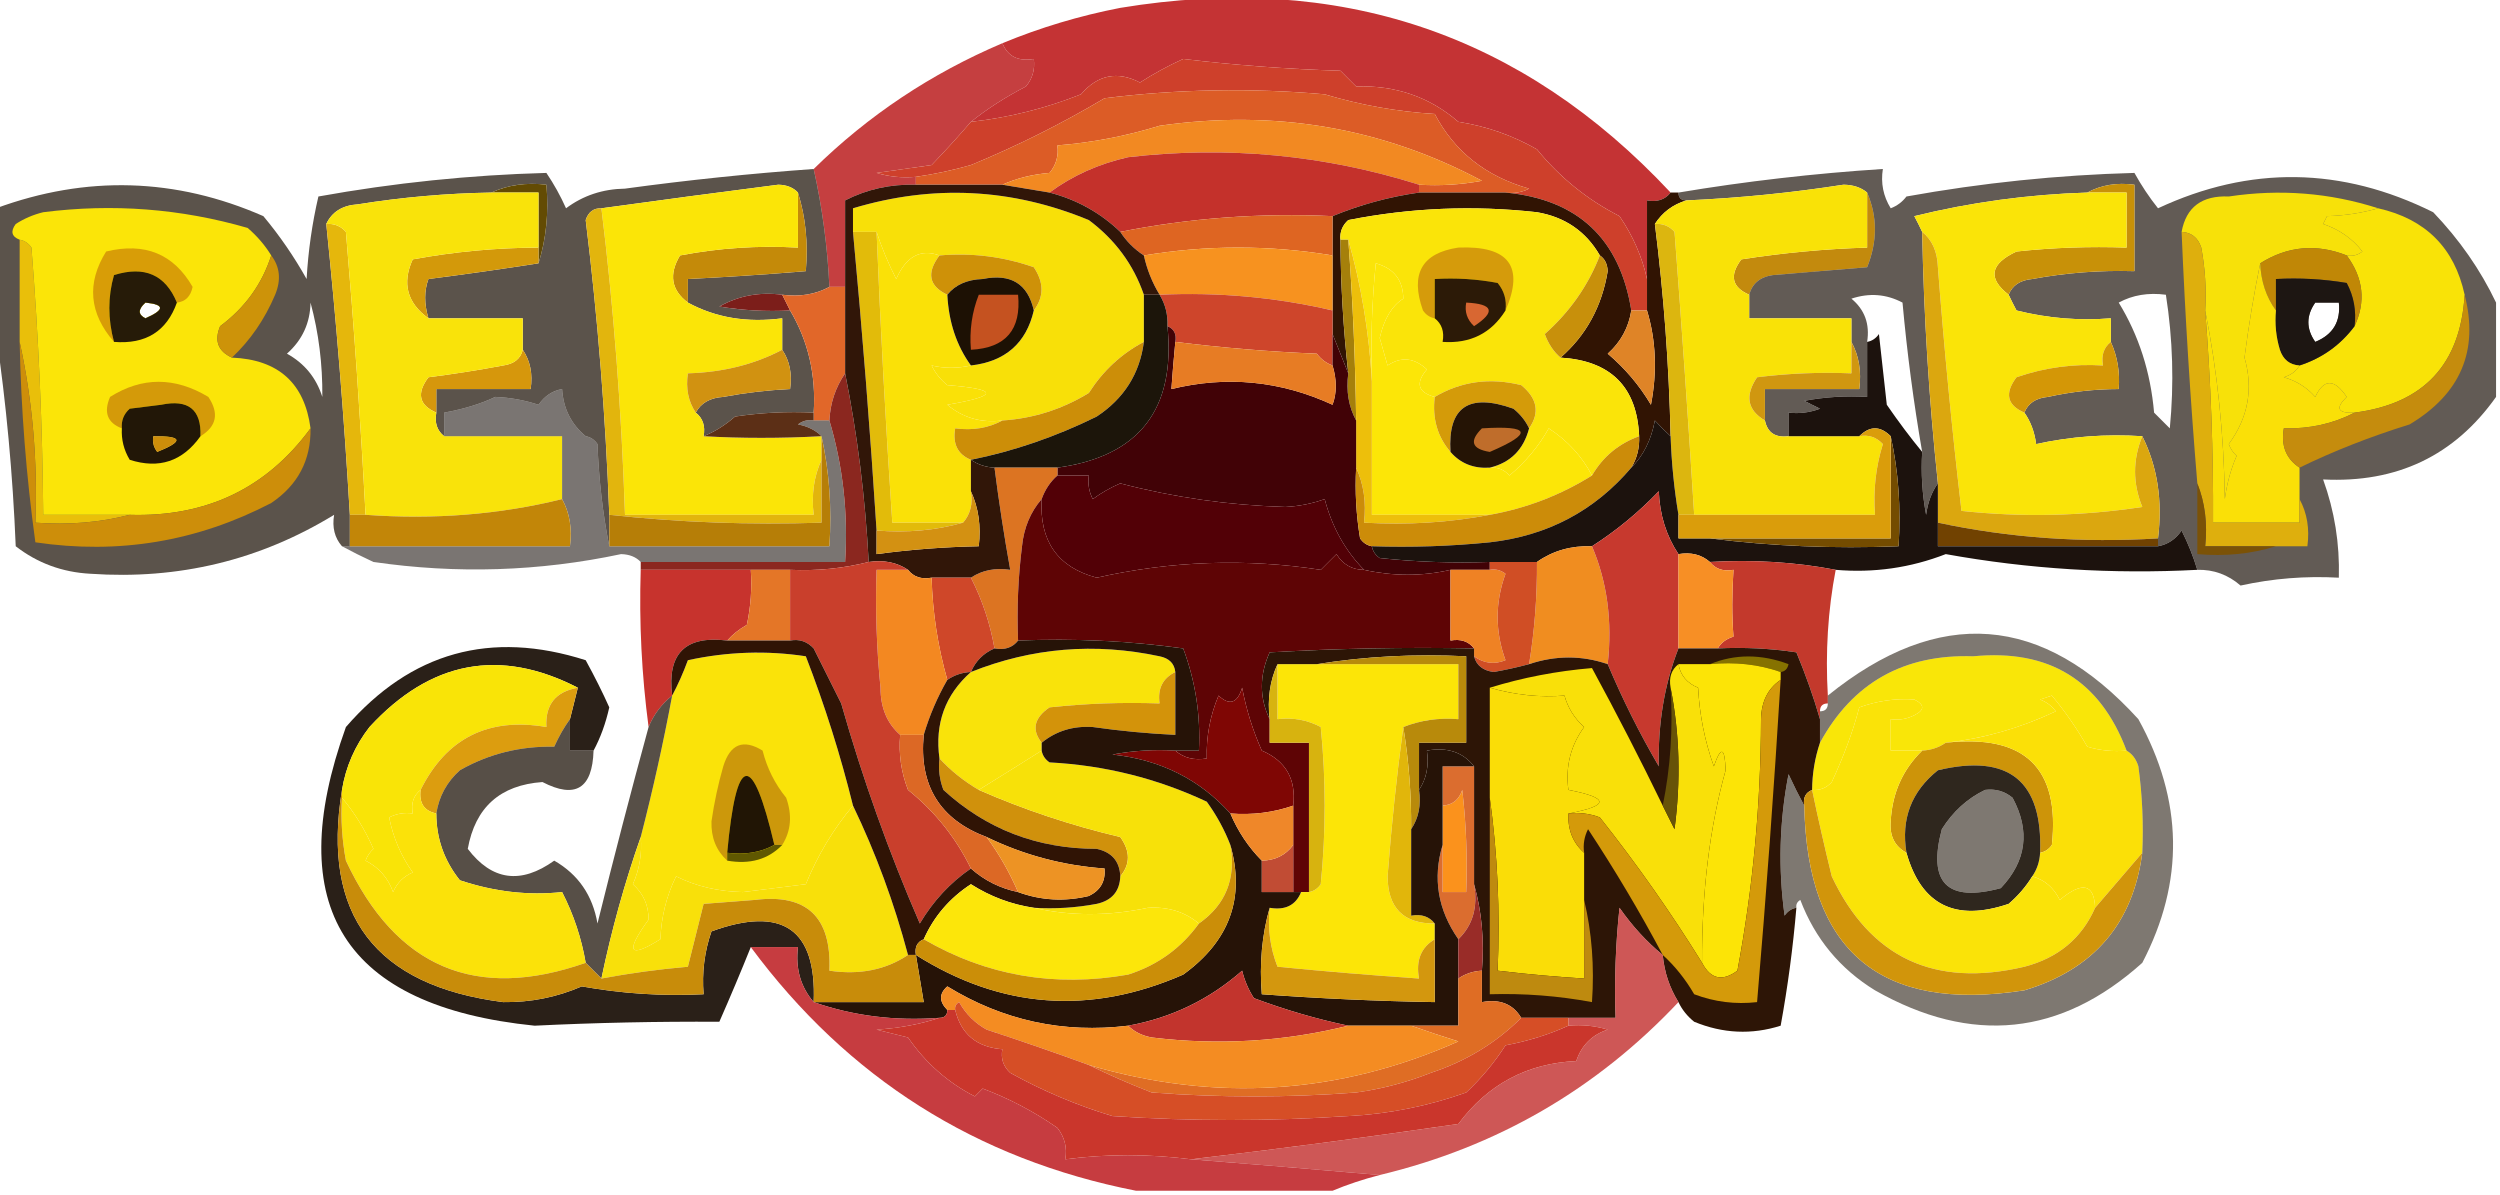
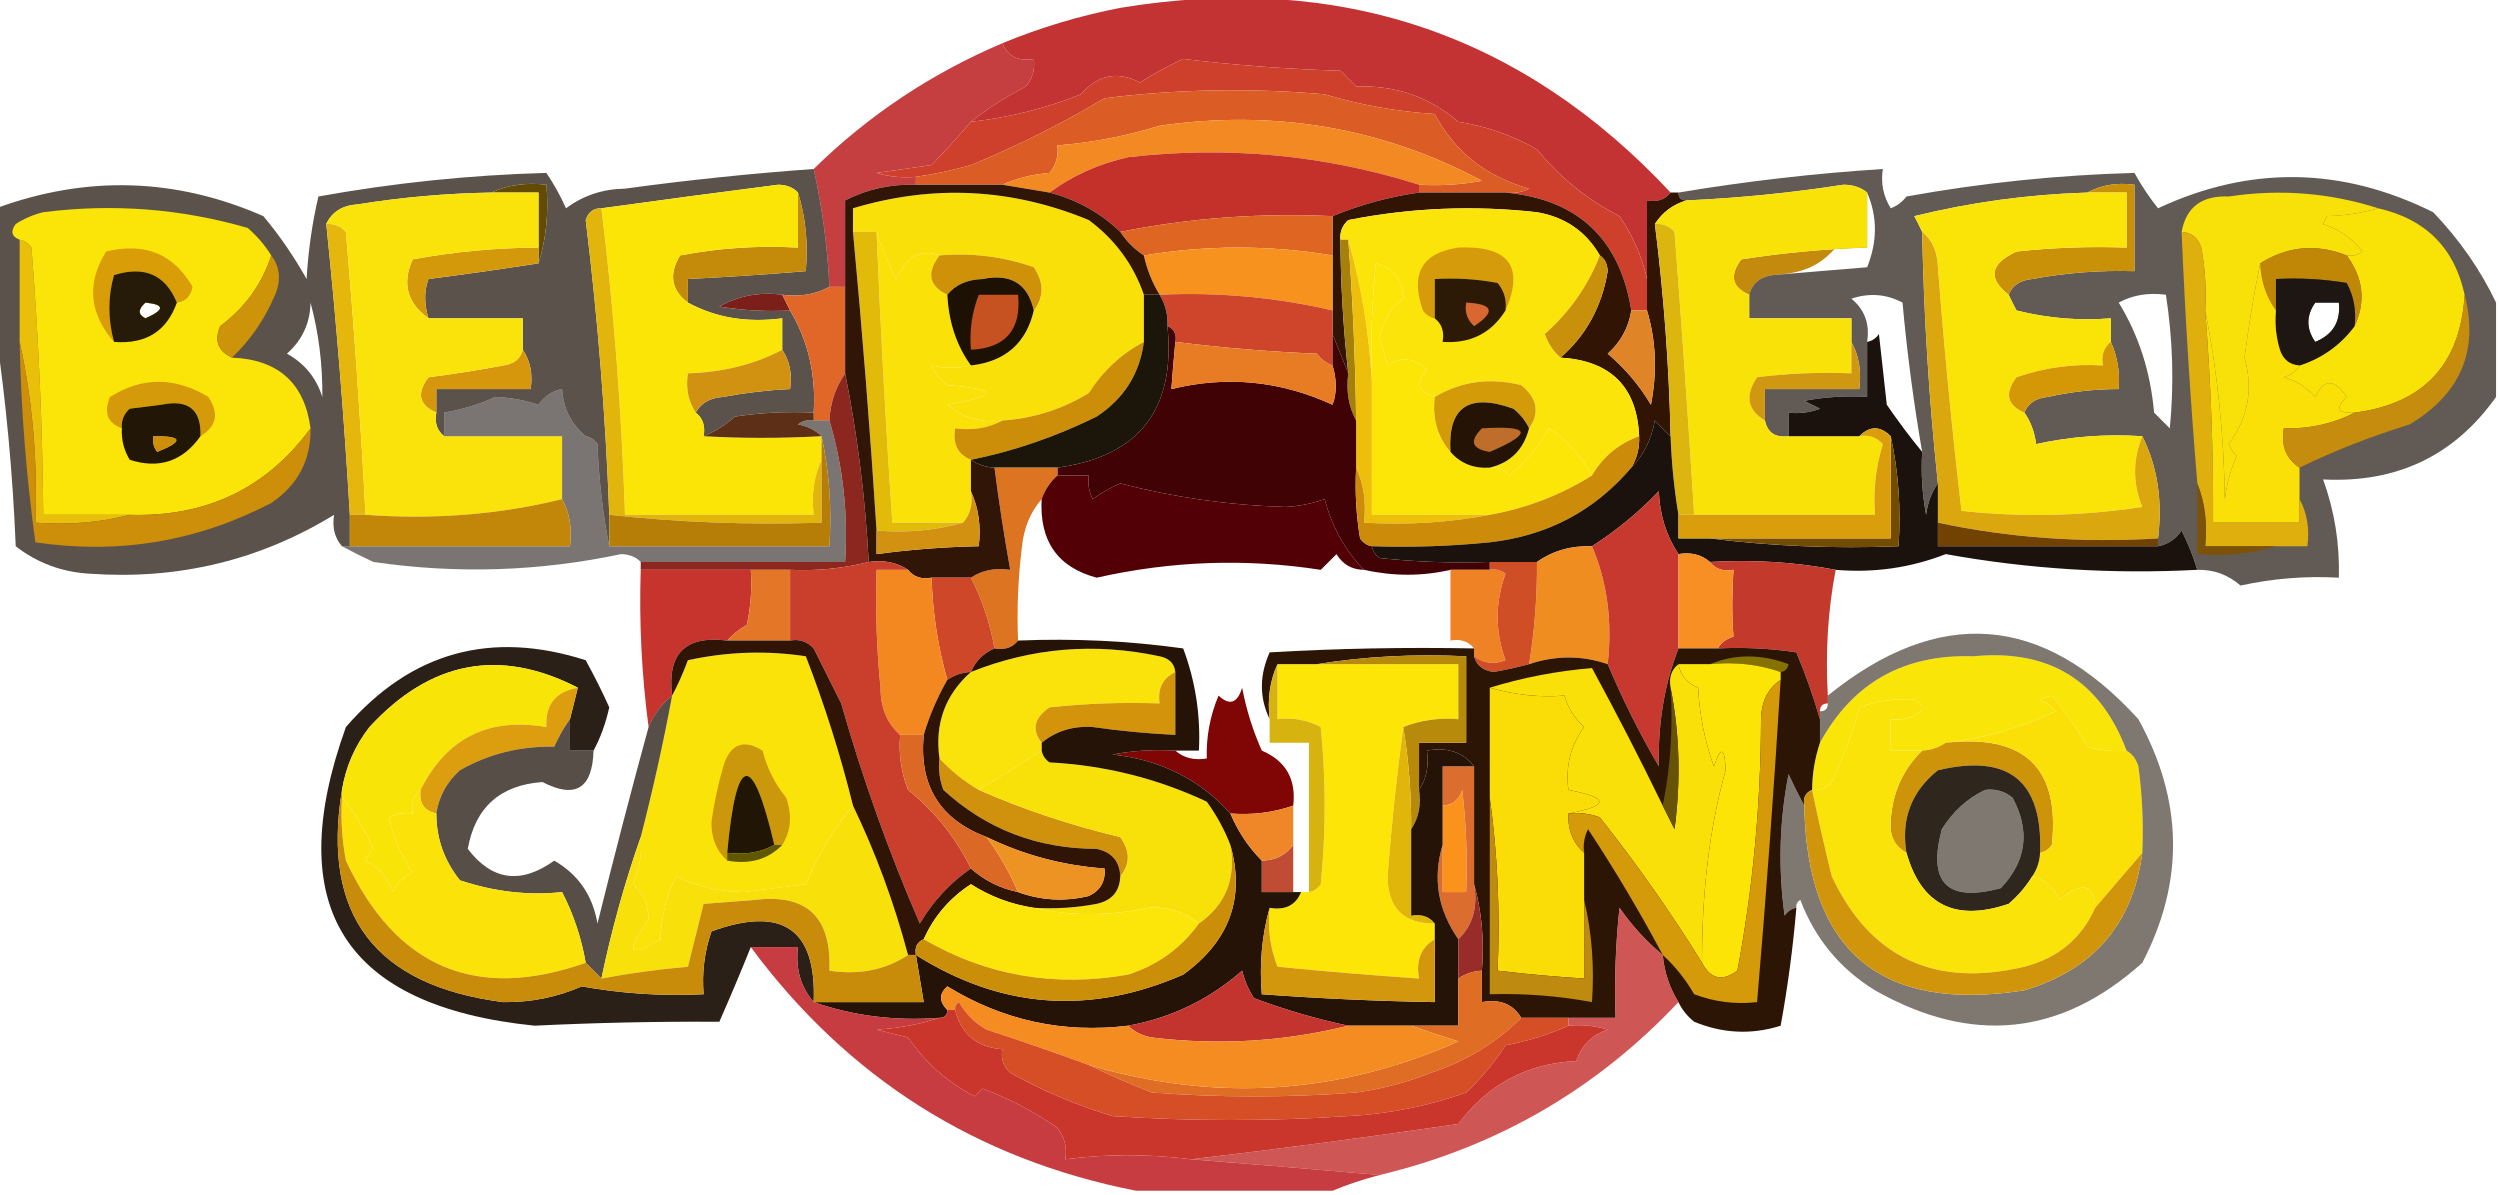
<svg xmlns="http://www.w3.org/2000/svg" width="1333" height="637" viewBox="0 0 1333 637" fill="none">
  <g clip-path="url(#clip0_40003826_1878)">
    <path opacity="0.963" fill-rule="evenodd" clip-rule="evenodd" d="M890.764 102.676C887.792 106.464 883.6 107.861 878.188 106.866C878.188 120.836 878.188 134.805 878.188 148.774C875.614 137.005 870.723 125.829 863.517 115.248C846.343 106.457 831.672 94.583 819.503 79.626C806.454 72.172 792.482 67.283 777.584 64.959C762.263 51.699 744.1 45.412 723.091 46.1C720.295 43.306 717.503 40.512 714.707 37.718C686.551 36.864 658.608 34.769 630.871 31.432C622.785 35.121 615.097 39.312 607.816 44.005C595.814 37.749 585.335 39.845 576.377 50.291C557.463 57.812 537.9 62.701 517.691 64.959C526.327 58.053 536.106 51.767 547.034 46.1C550.543 41.862 551.939 36.973 551.226 31.432C542.914 32.87 537.322 30.076 534.459 23.051C554.672 14.689 575.631 8.403 597.336 4.192C713.722 -14.997 811.534 17.831 890.764 102.676Z" fill="#C22C2D" />
    <path opacity="0.906" fill-rule="evenodd" clip-rule="evenodd" d="M534.459 23.051C537.322 30.077 542.914 32.87 551.227 31.432C551.939 36.973 550.543 41.862 547.035 46.1C536.107 51.767 526.327 58.053 517.692 64.959C511.182 72.558 504.194 80.241 496.733 88.008C486.953 89.405 477.17 90.802 467.39 92.199C474.239 94.267 481.227 94.966 488.349 94.294C488.349 95.691 488.349 97.088 488.349 98.485C474.772 98.12 462.196 100.914 450.623 106.867C450.623 122.233 450.623 137.599 450.623 152.965C447.827 152.965 445.035 152.965 442.239 152.965C441.237 131.72 438.446 110.766 433.855 90.103C462.909 61.571 496.444 39.22 534.459 23.051Z" fill="#BF2B2C" />
    <path fill-rule="evenodd" clip-rule="evenodd" d="M878.185 148.772C878.185 154.359 878.185 159.947 878.185 165.535C875.39 165.535 872.598 165.535 869.802 165.535C863.648 127.252 841.293 106.298 802.733 102.673C807.142 103.3 811.334 102.601 815.308 100.578C792.324 94.115 775.557 80.844 765.006 60.765C745.049 59.535 725.486 56.043 706.321 50.288C667.123 46.801 628.001 47.5 588.95 52.384C565.941 66.031 542.186 77.904 517.689 88.005C507.993 90.78 498.213 92.875 488.346 94.291C481.224 94.963 474.236 94.264 467.387 92.196C477.166 90.799 486.95 89.402 496.729 88.005C504.191 80.239 511.179 72.556 517.689 64.956C537.897 62.698 557.461 57.809 576.374 50.288C585.332 39.842 595.812 37.747 607.813 44.002C615.094 39.309 622.782 35.118 630.868 31.43C658.605 34.767 686.548 36.862 714.704 37.716C717.5 40.51 720.292 43.303 723.088 46.097C744.097 45.41 762.261 51.696 777.582 64.956C792.479 67.28 806.451 72.169 819.5 79.624C831.669 94.581 846.34 106.455 863.514 115.245C870.72 125.827 875.612 137.002 878.185 148.772Z" fill="#CE402B" />
    <path fill-rule="evenodd" clip-rule="evenodd" d="M802.734 102.673C787.363 102.673 771.996 102.673 756.624 102.673C756.624 101.276 756.624 99.879 756.624 98.482C767.888 99.17 779.067 98.471 790.159 96.387C736.822 67.994 679.537 58.216 618.294 67.051C600.462 72.558 582.299 76.051 563.8 77.528C564.513 83.069 563.117 87.958 559.609 92.196C550.353 92.996 541.969 95.092 534.458 98.482C519.086 98.482 503.719 98.482 488.348 98.482C488.348 97.086 488.348 95.688 488.348 94.292C498.215 92.875 507.995 90.78 517.69 88.005C542.187 77.904 565.943 66.031 588.951 52.384C628.002 47.5 667.125 46.801 706.323 50.288C725.488 56.043 745.051 59.535 765.008 60.765C775.559 80.844 792.326 94.115 815.31 100.578C811.336 102.601 807.144 103.3 802.734 102.673Z" fill="#DC5C26" />
    <path fill-rule="evenodd" clip-rule="evenodd" d="M756.624 98.483C706.167 82.576 654.469 77.687 601.526 83.815C585.748 87.387 571.777 93.673 559.608 102.673C551.224 101.277 542.841 99.879 534.457 98.483C541.969 95.092 550.352 92.996 559.608 92.196C563.117 87.958 564.512 83.069 563.8 77.529C582.298 76.051 600.461 72.559 618.294 67.052C679.536 58.216 736.822 67.995 790.158 96.387C779.067 98.472 767.887 99.17 756.624 98.483Z" fill="#F28922" />
    <path fill-rule="evenodd" clip-rule="evenodd" d="M756.625 98.482C756.625 99.879 756.625 101.276 756.625 102.673C740.692 104.944 725.325 109.135 710.515 115.245C671.812 113.463 634.086 116.257 597.336 123.627C586.655 113.395 574.08 106.41 559.609 102.673C571.778 93.672 585.75 87.386 601.528 83.814C654.47 77.686 706.168 82.575 756.625 98.482Z" fill="#C4312B" />
    <path fill-rule="evenodd" clip-rule="evenodd" d="M756.626 102.676C771.997 102.676 787.364 102.676 802.736 102.676C841.296 106.301 863.651 127.255 869.805 165.538C868.38 174.669 864.188 182.352 857.229 188.587C866.489 196.438 874.173 205.518 880.285 215.827C883.688 198.273 882.988 181.51 878.189 165.538C878.189 159.95 878.189 154.362 878.189 148.774C878.189 134.805 878.189 120.836 878.189 106.867C883.6 107.861 887.792 106.464 890.764 102.676C892.16 102.676 893.56 102.676 894.956 102.676C894.956 105.47 896.352 106.867 899.148 106.867C891.942 109.055 886.354 113.245 882.38 119.439C887.113 156.996 889.909 194.713 890.764 232.59C888.035 230.115 885.239 227.321 882.38 224.209C880.435 234.58 876.244 242.962 869.805 249.353C872.882 244.291 874.278 238.703 873.997 232.59C872.852 206.302 858.881 192.333 832.079 190.682C845.744 178.769 854.128 163.403 857.229 144.584C857.049 140.743 855.653 137.949 853.038 136.202C845.647 123.397 834.468 115.714 819.503 113.153C785.637 109.377 752.103 110.774 718.899 117.344C715.747 120.155 714.347 123.647 714.707 127.821C714.842 151.66 716.242 175.408 718.899 199.064C716.103 192.079 713.312 185.095 710.516 178.11C710.516 173.919 710.516 169.728 710.516 165.538C710.516 155.759 710.516 145.98 710.516 136.202C710.516 129.217 710.516 122.233 710.516 115.248C725.325 109.138 740.693 104.947 756.626 102.676Z" fill="#311403" />
    <path fill-rule="evenodd" clip-rule="evenodd" d="M710.515 115.247C710.515 122.232 710.515 129.217 710.515 136.201C676.981 130.614 643.446 130.614 609.911 136.201C604.764 132.821 600.572 128.631 597.336 123.629C634.086 116.259 671.812 113.465 710.515 115.247Z" fill="#DE6522" />
    <path opacity="0.733" fill-rule="evenodd" clip-rule="evenodd" d="M433.852 90.102C438.442 110.764 441.234 131.718 442.236 152.963C434.837 156.992 426.453 158.389 417.085 157.154C404.943 155.584 393.765 157.679 383.55 163.44C396.048 165.527 408.624 166.226 421.277 165.536C430.981 181.933 435.172 200.093 433.852 220.016C419.809 219.325 405.837 220.023 391.934 222.111C386.754 226.658 381.165 230.15 375.166 232.588C376.161 227.178 374.764 222.987 370.975 220.016C373.709 214.882 378.599 212.088 385.646 211.634C397.453 209.411 409.33 208.014 421.277 207.444C422.467 199.42 421.071 192.435 417.085 186.49C417.085 180.902 417.085 175.314 417.085 169.727C398.344 172.197 381.577 169.403 366.783 161.345C366.783 157.154 366.783 152.963 366.783 148.773C387.77 147.721 408.73 146.324 429.66 144.582C430.972 129.738 429.572 115.769 425.468 102.674C422.966 99.998 419.474 98.6 414.989 98.483C383.44 102.529 352.002 106.72 320.673 111.056C316.493 110.93 313.698 113.026 312.289 117.342C318.724 169.516 322.915 221.901 324.865 274.496C324.865 280.084 324.865 285.672 324.865 291.259C321.408 273.879 319.312 255.719 318.577 236.779C316.973 234.449 314.877 233.052 312.289 232.588C312.738 205.852 310.643 179.31 306.001 152.963C297.327 156.164 288.245 158.26 278.755 159.25C292.163 172.169 299.149 188.233 299.714 207.444C294.538 208.372 290.346 211.166 287.138 215.825C279.706 213.366 272.021 211.969 264.083 211.634C256.583 215.264 247.501 218.058 236.836 220.016C236.836 224.207 236.836 228.398 236.836 232.588C233.047 229.617 231.65 225.426 232.644 220.016C232.644 215.825 232.644 211.634 232.644 207.444C249.412 207.444 266.179 207.444 282.946 207.444C284.139 199.42 282.741 192.435 278.755 186.49C278.755 180.902 278.755 175.314 278.755 169.727C261.987 169.727 245.22 169.727 228.453 169.727C226.138 162.054 226.138 155.07 228.453 148.773C248.571 146.185 268.132 143.391 287.138 140.391C291.244 127.296 292.641 113.326 291.33 98.483C280.602 97.219 270.821 98.616 261.987 102.674C238.102 103.076 214.349 105.172 190.726 108.96C182.607 109.47 177.018 112.962 173.959 119.437C179.289 170.831 183.481 222.518 186.534 274.496C186.534 280.084 186.534 285.672 186.534 291.259C185.137 291.259 183.74 291.259 182.343 291.259C178.425 286.785 177.028 281.197 178.151 274.496C138.548 298.711 95.232 309.188 48.204 305.927C33.216 305.13 19.942 300.24 8.382 291.259C6.807 252.733 3.314 215.016 -2.098 178.108C-2.098 155.757 -2.098 133.406 -2.098 111.056C46.15 93.359 93.657 94.756 140.424 115.246C149.145 125.693 156.829 136.869 163.479 148.773C164.347 133.73 166.443 119.062 169.767 104.769C210.098 97.495 250.619 93.304 291.33 92.197C295.355 98.145 298.848 104.432 301.81 111.056C310.889 104.261 321.369 100.769 333.248 100.579C366.698 96.009 400.233 92.517 433.852 90.102ZM312.289 232.588C304.549 226.176 300.357 217.795 299.714 207.444C299.149 188.233 292.163 172.169 278.755 159.25C288.245 158.26 297.327 156.164 306.001 152.963C310.643 179.31 312.738 205.852 312.289 232.588ZM165.575 161.345C169.934 177.468 172.03 194.231 171.863 211.634C168.619 201.412 162.331 193.728 153 188.585C161.176 181.317 165.368 172.237 165.575 161.345ZM77.547 161.345C87.923 162.379 87.923 165.173 77.547 169.727C73.51 167.758 73.51 164.964 77.547 161.345ZM81.739 232.588C97.43 232.417 98.129 235.211 83.835 240.97C81.888 238.479 81.19 235.685 81.739 232.588Z" fill="#20150A" />
    <path fill-rule="evenodd" clip-rule="evenodd" d="M261.988 102.676C270.822 98.619 280.603 97.222 291.331 98.485C292.642 113.329 291.245 127.298 287.139 140.393C287.139 137.599 287.139 134.806 287.139 132.012C287.139 122.233 287.139 112.455 287.139 102.676C278.756 102.676 270.372 102.676 261.988 102.676Z" fill="#634B03" />
    <path fill-rule="evenodd" clip-rule="evenodd" d="M609.91 157.154C609.91 165.535 609.91 173.917 609.91 182.298C597.917 188.616 588.138 197.696 580.567 209.539C566.344 218.237 550.973 223.127 534.457 224.206C523.319 225.623 513.54 222.829 505.114 215.825C532.667 211.054 532.667 207.561 505.114 205.348C501.522 202.46 498.73 198.968 496.731 194.871C503.547 196.507 510.53 196.507 517.69 194.871C536 192.773 547.179 182.995 551.224 165.535C556.703 158.314 556.703 150.631 551.224 142.486C535.031 136.813 518.264 134.718 500.923 136.2C490.816 132.532 483.128 136.722 477.868 148.772C473.596 140.383 470.104 132.001 467.388 123.627C463.196 123.627 459.004 123.627 454.812 123.627C454.812 119.437 454.812 115.246 454.812 111.055C497.489 98.238 539.408 100.333 580.567 117.341C594.601 127.824 604.385 141.095 609.91 157.154Z" fill="#F8E008" />
-     <path fill-rule="evenodd" clip-rule="evenodd" d="M995.559 102.676C1001.08 115.518 1001.08 128.789 995.559 142.488C978.792 143.885 962.024 145.282 945.257 146.679C938.47 147.666 934.279 151.159 932.681 157.156C923.418 153.153 922.022 146.867 928.49 138.297C950.74 134.818 973.095 132.722 995.559 132.011C995.559 122.233 995.559 112.454 995.559 102.676Z" fill="#C38A0D" />
+     <path fill-rule="evenodd" clip-rule="evenodd" d="M995.559 102.676C978.792 143.885 962.024 145.282 945.257 146.679C938.47 147.666 934.279 151.159 932.681 157.156C923.418 153.153 922.022 146.867 928.49 138.297C950.74 134.818 973.095 132.722 995.559 132.011C995.559 122.233 995.559 112.454 995.559 102.676Z" fill="#C38A0D" />
    <path opacity="0.698" fill-rule="evenodd" clip-rule="evenodd" d="M1330.9 161.345C1330.9 178.108 1330.9 194.871 1330.9 211.634C1308.72 242.972 1277.98 257.64 1238.68 255.638C1244.78 272.437 1247.57 289.899 1247.07 308.023C1229.37 307.028 1211.9 308.425 1194.67 312.213C1187.97 306.41 1180.29 303.616 1171.61 303.832C1169.47 296.73 1166.68 289.745 1163.23 282.878C1160.02 287.538 1155.83 290.332 1150.65 291.259C1150.65 289.863 1150.65 288.465 1150.65 287.069C1153.16 266.978 1150.36 248.818 1142.27 232.588C1122.99 231.331 1104.13 232.728 1085.68 236.779C1084.8 230.25 1082.7 224.662 1079.39 220.016C1081.36 215.014 1085.56 212.221 1091.97 211.634C1104.41 208.862 1116.99 207.465 1129.7 207.444C1130.43 198.556 1129.03 190.174 1125.5 182.299C1125.5 178.108 1125.5 173.917 1125.5 169.727C1108.51 171.085 1091.74 169.688 1075.2 165.536C1073.68 162.671 1072.28 159.878 1071.01 157.154C1072.98 152.152 1077.17 149.359 1083.59 148.773C1101.6 145.435 1119.77 144.037 1138.08 144.582C1138.08 129.215 1138.08 113.85 1138.08 98.483C1128.71 97.248 1120.33 98.645 1112.93 102.674C1081.6 103.647 1050.86 107.837 1020.71 115.246C1022.23 118.111 1023.63 120.904 1024.9 123.628C1025.77 168.471 1028.56 213.172 1033.28 257.733C1029.97 262.379 1027.88 267.967 1027 274.496C1024.91 263.407 1024.21 252.232 1024.9 240.97C1020.36 214.778 1016.86 188.237 1014.42 161.345C1005.77 156.771 996.685 156.073 987.173 159.25C994.266 165.12 997.062 172.803 995.557 182.299C995.557 192.077 995.557 201.856 995.557 211.634C984.293 210.947 973.114 211.645 962.022 213.73C964.818 215.127 967.61 216.524 970.406 217.921C964.986 219.974 959.394 220.673 953.639 220.016C953.639 224.207 953.639 228.398 953.639 232.588C946.601 233.489 942.409 230.695 941.063 224.207C941.063 218.619 941.063 213.031 941.063 207.444C957.83 207.444 974.598 207.444 991.365 207.444C992.602 198.076 991.202 189.694 987.173 182.299C987.173 178.108 987.173 173.917 987.173 169.727C969.01 169.727 950.843 169.727 932.68 169.727C932.68 165.536 932.68 161.345 932.68 157.154C934.277 151.157 938.468 147.664 945.255 146.677C962.022 145.28 978.79 143.883 995.557 142.486C1001.08 128.788 1001.08 115.517 995.557 102.674C992.312 99.962 988.121 98.565 982.981 98.483C955.169 102.814 927.226 105.608 899.145 106.865C896.349 106.865 894.953 105.468 894.953 102.674C930.885 96.664 967.216 92.473 1003.94 90.102C1002.75 97.595 1004.14 104.579 1008.13 111.056C1011.52 109.766 1014.32 107.671 1016.52 104.769C1056.86 97.493 1097.38 93.302 1138.08 92.197C1141.75 98.844 1145.94 105.13 1150.65 111.056C1199.66 88.201 1248.57 88.899 1297.37 113.151C1311.36 127.744 1322.54 143.809 1330.9 161.345ZM1129.7 161.345C1137.09 157.316 1145.48 155.919 1154.85 157.154C1158.56 180.813 1159.26 204.56 1156.94 228.398C1154.15 225.604 1151.35 222.81 1148.56 220.016C1146.68 198.344 1140.39 178.787 1129.7 161.345ZM1234.49 161.345C1238.68 161.345 1242.87 161.345 1247.07 161.345C1248.14 171.455 1243.95 178.44 1234.49 182.299C1229.6 175.312 1229.6 168.327 1234.49 161.345Z" fill="#1F150C" />
    <path fill-rule="evenodd" clip-rule="evenodd" d="M1268.03 111.055C1259.21 113.604 1250.13 115.001 1240.78 115.245C1240.08 116.642 1239.38 118.039 1238.68 119.436C1247.3 122.316 1254.28 127.205 1259.64 134.104C1257.15 136.05 1254.36 136.748 1251.26 136.199C1235.1 129.817 1219.73 131.214 1205.15 140.39C1201.82 156.478 1199.03 173.241 1196.77 190.68C1201.55 207.291 1198.75 222.657 1188.38 236.778C1189.26 239.234 1190.66 241.329 1192.57 243.064C1189.43 250.33 1187.34 258.013 1186.29 266.114C1185.81 231.646 1182.31 198.12 1175.81 165.535C1176.49 154.273 1175.79 143.097 1173.71 132.009C1171.96 126.745 1168.47 123.951 1163.23 123.627C1165.65 110.447 1174.03 104.161 1188.38 104.768C1215.66 100.67 1242.21 102.765 1268.03 111.055Z" fill="#F7E109" />
    <path fill-rule="evenodd" clip-rule="evenodd" d="M1268.03 111.055C1293.33 116.794 1308.7 132.161 1314.14 157.153C1311.91 194.306 1292.35 215.26 1255.45 220.015C1246.45 220.479 1245.05 217.685 1251.26 211.634C1244.67 201.843 1239.08 201.843 1234.49 211.634C1229.92 206.492 1224.33 202.999 1217.73 201.157C1221.57 199.99 1224.36 197.895 1226.11 194.87C1238.14 190.959 1247.92 183.974 1255.45 173.917C1261.57 160.811 1260.18 148.239 1251.26 136.199C1254.36 136.748 1257.15 136.05 1259.64 134.104C1254.28 127.206 1247.3 122.316 1238.69 119.436C1239.39 118.039 1240.08 116.642 1240.78 115.245C1250.13 115.001 1259.22 113.604 1268.03 111.055Z" fill="#F9E307" />
    <path fill-rule="evenodd" clip-rule="evenodd" d="M287.138 132.012C287.138 134.806 287.138 137.599 287.138 140.393C268.133 143.393 248.571 146.187 228.453 148.775C226.138 155.072 226.138 162.057 228.453 169.729C217.051 161.498 214.256 151.021 220.069 138.298C242.255 134.204 264.611 132.108 287.138 132.012Z" fill="#D3990A" />
    <path fill-rule="evenodd" clip-rule="evenodd" d="M425.472 102.676C429.575 115.771 430.975 129.74 429.663 144.584C408.733 146.326 387.774 147.723 366.786 148.774C366.786 152.965 366.786 157.156 366.786 161.347C357.917 154.691 356.52 146.31 362.594 136.202C383.281 132.231 404.24 130.834 425.472 132.011C425.472 122.233 425.472 112.454 425.472 102.676Z" fill="#C48A09" />
    <path fill-rule="evenodd" clip-rule="evenodd" d="M467.387 123.629C470.103 132.003 473.595 140.385 477.866 148.774C483.127 136.724 490.815 132.533 500.921 136.201C493.879 145.532 495.275 152.516 505.113 157.155C505.855 171.756 510.047 184.328 517.689 194.872C510.529 196.508 503.545 196.508 496.729 194.872C498.729 198.969 501.521 202.461 505.113 205.349C532.666 207.563 532.666 211.055 505.113 215.826C513.539 222.83 523.318 225.624 534.456 224.208C527.057 228.237 518.674 229.634 509.305 228.399C507.867 236.71 510.663 242.298 517.689 245.162C517.689 250.749 517.689 256.337 517.689 261.925C518.812 268.626 517.412 274.214 513.497 278.688C500.921 278.688 488.346 278.688 475.77 278.688C472.279 227.042 469.487 175.355 467.387 123.629Z" fill="#FAE107" />
    <path fill-rule="evenodd" clip-rule="evenodd" d="M1251.26 136.201C1260.17 148.24 1261.57 160.812 1255.45 173.918C1256.45 165.674 1255.06 157.991 1251.26 150.868C1238.76 148.781 1226.18 148.083 1213.53 148.773C1213.53 154.361 1213.53 159.949 1213.53 165.536C1208.34 158.352 1205.55 149.97 1205.15 140.392C1219.73 131.215 1235.1 129.818 1251.26 136.201Z" fill="#C08706" />
    <path fill-rule="evenodd" clip-rule="evenodd" d="M500.923 136.199C518.265 134.717 535.032 136.812 551.225 142.485C556.704 150.63 556.704 158.313 551.225 165.534C548.048 151.299 538.964 145.712 523.978 148.771C515.653 149.059 509.366 151.853 505.115 157.153C495.277 152.514 493.881 145.529 500.923 136.199Z" fill="#CE9108" />
    <path fill-rule="evenodd" clip-rule="evenodd" d="M853.038 136.202C846.813 152.278 837.034 166.247 823.695 178.11C825.548 183.301 828.344 187.492 832.079 190.682C858.881 192.333 872.853 206.302 873.997 232.59C863.035 236.571 854.652 243.555 848.846 253.544C843.548 243.341 835.864 234.959 825.791 228.399C820.384 238.005 813.396 246.386 804.832 253.544C802.019 250.391 798.527 248.994 794.352 249.353C805.394 246.699 812.377 239.714 815.311 228.399C821.126 220.065 819.725 212.382 811.12 205.35C794.457 201.214 779.09 203.309 765.01 211.636C755.989 209.219 754.593 204.33 760.818 196.969C754.069 190.705 747.085 190.006 739.859 194.873C738.463 189.984 737.063 185.095 735.667 180.205C738.002 169.977 742.194 162.993 748.242 159.251C748.129 149.347 743.237 143.061 733.571 140.393C731.479 161.3 730.779 182.254 731.475 203.255C729.995 177.123 725.803 151.978 718.9 127.82C717.504 127.82 716.104 127.82 714.708 127.82C714.347 123.647 715.747 120.155 718.9 117.344C752.103 110.774 785.638 109.377 819.503 113.153C834.468 115.714 845.648 123.397 853.038 136.202Z" fill="#FAE409" />
    <path fill-rule="evenodd" clip-rule="evenodd" d="M802.734 165.536C803.446 159.995 802.051 155.106 798.542 150.868C787.45 148.784 776.271 148.085 765.007 148.773C765.007 155.757 765.007 162.742 765.007 169.727C762.421 169.263 760.325 167.866 758.72 165.536C751.799 146.088 758.087 134.912 777.583 132.009C804.54 130.894 812.924 142.07 802.734 165.536Z" fill="#D59B0B" />
    <path fill-rule="evenodd" clip-rule="evenodd" d="M1112.93 102.676C1120.33 98.647 1128.71 97.25 1138.08 98.485C1138.08 113.852 1138.08 129.218 1138.08 144.584C1119.77 144.04 1101.6 145.437 1083.59 148.775C1077.17 149.361 1072.98 152.155 1071.01 157.157C1059.71 148.368 1061.11 140.685 1075.2 134.107C1094.72 132.015 1114.27 131.317 1133.89 132.012C1133.89 122.233 1133.89 112.455 1133.89 102.676C1126.9 102.676 1119.92 102.676 1112.93 102.676Z" fill="#C89108" />
    <path fill-rule="evenodd" clip-rule="evenodd" d="M551.223 165.536C547.178 182.995 535.999 192.774 517.689 194.872C510.047 184.328 505.855 171.755 505.113 157.154C509.364 151.854 515.652 149.061 523.976 148.773C538.962 145.713 548.046 151.301 551.223 165.536Z" fill="#1D1104" />
    <path fill-rule="evenodd" clip-rule="evenodd" d="M710.514 136.202C710.514 145.981 710.514 155.76 710.514 165.538C680.282 158.491 649.544 155.697 618.294 157.156C614.349 150.663 611.558 143.678 609.91 136.202C643.445 130.615 676.979 130.615 710.514 136.202Z" fill="#F7921F" />
    <path fill-rule="evenodd" clip-rule="evenodd" d="M995.558 102.675C995.558 112.454 995.558 122.232 995.558 132.011C973.094 132.722 950.739 134.817 928.489 138.297C922.021 146.867 923.417 153.153 932.681 157.155C932.681 161.346 932.681 165.537 932.681 169.728C950.844 169.728 969.011 169.728 987.175 169.728C987.175 173.919 987.175 178.109 987.175 182.3C987.175 187.888 987.175 193.476 987.175 199.063C970.349 198.37 953.581 199.068 936.873 201.159C930.258 210.96 931.654 218.644 941.064 224.208C942.41 230.696 946.602 233.49 953.64 232.59C966.215 232.59 978.791 232.59 991.366 232.59C996.292 231.672 1000.48 233.069 1003.94 236.78C1000.14 249.023 998.744 261.595 999.75 274.498C967.611 274.498 935.477 274.498 903.338 274.498C900.194 224.208 896.702 173.919 892.858 123.629C890.046 120.476 886.554 119.079 882.379 119.438C886.353 113.245 891.94 109.054 899.146 106.866C927.227 105.61 955.17 102.816 982.983 98.484C988.122 98.566 992.314 99.963 995.558 102.675Z" fill="#F9E207" />
    <path fill-rule="evenodd" clip-rule="evenodd" d="M10.48 127.82C13.069 128.284 15.165 129.681 16.768 132.011C20.568 179.441 22.664 226.936 23.056 274.498C38.426 274.498 53.796 274.498 69.166 274.498C53.244 278.619 36.476 280.016 18.864 278.689C20.117 245.597 17.322 213.467 10.48 182.301C10.48 164.141 10.48 145.98 10.48 127.82Z" fill="#E9BF0A" />
    <path fill-rule="evenodd" clip-rule="evenodd" d="M144.619 136.201C139.727 151.485 130.645 164.057 117.373 173.918C114.134 181.681 116.23 187.269 123.66 190.681C148.424 191.706 162.397 204.278 165.579 228.398C142.112 260.374 109.974 275.74 69.167 274.497C53.796 274.497 38.427 274.497 23.056 274.497C22.665 226.935 20.569 179.44 16.769 132.01C15.165 129.68 13.069 128.283 10.481 127.819C6.184 126.157 5.486 123.364 8.385 119.438C12.86 116.544 17.75 114.449 23.056 113.152C60.119 108.434 96.448 111.228 132.044 121.533C137.116 125.888 141.308 130.777 144.619 136.201ZM77.55 161.346C73.513 164.964 73.513 167.758 77.55 169.727C87.926 165.173 87.926 162.379 77.55 161.346ZM81.742 232.589C81.193 235.686 81.892 238.48 83.838 240.971C98.132 235.212 97.434 232.418 81.742 232.589Z" fill="#FBE508" />
    <path fill-rule="evenodd" clip-rule="evenodd" d="M94.316 161.347C88.21 146.474 77.032 141.584 60.782 146.679C57.465 158.204 57.465 170.077 60.782 182.301C47.499 167.009 46.102 150.944 56.59 134.107C77.223 129.091 92.593 135.377 102.7 152.966C101.664 158.05 98.869 160.844 94.316 161.347Z" fill="#D89D07" />
    <path fill-rule="evenodd" clip-rule="evenodd" d="M144.616 136.199C149.281 142.261 149.98 149.246 146.712 157.153C141.129 170.308 133.444 181.483 123.657 190.679C116.226 187.267 114.131 181.679 117.369 173.916C130.641 164.055 139.723 151.483 144.616 136.199Z" fill="#CD9309" />
    <path fill-rule="evenodd" clip-rule="evenodd" d="M417.085 157.153C418.483 159.947 419.881 162.741 421.277 165.535C408.625 166.224 396.049 165.526 383.551 163.439C393.765 157.678 404.944 155.583 417.085 157.153Z" fill="#7C1E1A" />
    <path fill-rule="evenodd" clip-rule="evenodd" d="M1112.93 102.676C1119.92 102.676 1126.9 102.676 1133.89 102.676C1133.89 112.454 1133.89 122.233 1133.89 132.011C1114.28 131.316 1094.72 132.015 1075.2 134.107C1061.11 140.685 1059.71 148.368 1071.01 157.156C1072.29 159.88 1073.68 162.673 1075.2 165.538C1091.74 169.69 1108.51 171.087 1125.51 169.728C1125.51 173.919 1125.51 178.11 1125.51 182.301C1121.72 185.272 1120.32 189.463 1121.31 194.873C1105.5 193.881 1090.13 195.977 1075.2 201.159C1068.74 209.729 1070.13 216.015 1079.4 220.018C1082.71 224.663 1084.8 230.251 1085.68 236.781C1104.13 232.73 1123 231.333 1142.27 232.59C1137.14 245.182 1137.14 257.755 1142.27 270.307C1110.23 275.189 1078.09 275.887 1045.86 272.403C1040.83 229.406 1036.64 186.101 1033.29 142.488C1033 134.167 1030.21 127.881 1024.9 123.63C1023.63 120.906 1022.23 118.113 1020.71 115.248C1050.86 107.839 1081.6 103.648 1112.93 102.676Z" fill="#FAE408" />
    <path fill-rule="evenodd" clip-rule="evenodd" d="M618.293 157.153C649.543 155.694 680.282 158.488 710.513 165.534C710.513 169.725 710.513 173.916 710.513 178.107C710.513 183.694 710.513 189.282 710.513 194.87C707.206 193.685 704.41 191.589 702.129 188.584C676.777 187.526 651.626 185.431 626.677 182.298C627.398 178.142 625.998 175.348 622.485 173.916C622.766 167.803 621.37 162.215 618.293 157.153Z" fill="#CE452B" />
    <path fill-rule="evenodd" clip-rule="evenodd" d="M853.038 136.199C855.654 137.946 857.05 140.74 857.23 144.581C854.128 163.4 845.744 178.766 832.079 190.679C828.344 187.489 825.548 183.298 823.695 178.107C837.034 166.244 846.813 152.275 853.038 136.199Z" fill="#C8900B" />
    <path opacity="0.976" fill-rule="evenodd" clip-rule="evenodd" d="M94.315 161.344C88.879 176.673 77.7 183.657 60.78 182.298C57.464 170.075 57.464 158.201 60.78 146.677C77.03 141.581 88.208 146.471 94.315 161.344ZM77.547 161.344C73.511 164.963 73.511 167.757 77.547 169.726C87.923 165.172 87.923 162.378 77.547 161.344Z" fill="#211709" />
    <path fill-rule="evenodd" clip-rule="evenodd" d="M521.881 157.156C528.869 157.156 535.852 157.156 542.84 157.156C544.626 175.79 536.242 185.569 517.689 186.492C516.842 176.226 518.238 166.447 521.881 157.156Z" fill="#C55220" />
    <path fill-rule="evenodd" clip-rule="evenodd" d="M1255.45 173.917C1247.92 183.975 1238.14 190.96 1226.11 194.871C1220.87 194.547 1217.38 191.753 1215.63 186.49C1213.56 179.642 1212.86 172.657 1213.53 165.536C1213.53 159.948 1213.53 154.36 1213.53 148.773C1226.18 148.083 1238.76 148.781 1251.26 150.868C1255.06 157.99 1256.45 165.673 1255.45 173.917ZM1234.49 161.345C1229.6 168.327 1229.6 175.312 1234.49 182.299C1243.95 178.44 1248.14 171.455 1247.07 161.345C1242.87 161.345 1238.68 161.345 1234.49 161.345Z" fill="#1D1612" />
    <path fill-rule="evenodd" clip-rule="evenodd" d="M802.734 165.535C795.126 177.719 783.951 183.307 769.2 182.298C770.193 176.888 768.797 172.697 765.008 169.725C765.008 162.741 765.008 155.756 765.008 148.771C776.271 148.084 787.451 148.782 798.542 150.867C802.051 155.105 803.447 159.994 802.734 165.535Z" fill="#2C1A07" />
    <path fill-rule="evenodd" clip-rule="evenodd" d="M781.777 161.344C796.268 162.044 797.664 166.235 785.969 173.916C782.255 170.459 780.859 166.268 781.777 161.344Z" fill="#D86732" />
    <path fill-rule="evenodd" clip-rule="evenodd" d="M442.237 152.965C445.033 152.965 447.825 152.965 450.621 152.965C450.621 168.331 450.621 183.697 450.621 199.064C445.465 206.595 442.673 214.977 442.237 224.208C439.441 224.208 436.649 224.208 433.853 224.208C433.853 222.811 433.853 221.414 433.853 220.017C435.174 200.094 430.982 181.934 421.278 165.537C419.882 162.743 418.483 159.95 417.086 157.156C426.455 158.391 434.838 156.994 442.237 152.965Z" fill="#E16729" />
    <path fill-rule="evenodd" clip-rule="evenodd" d="M714.707 127.82C716.103 127.82 717.503 127.82 718.899 127.82C721.288 159.897 722.688 192.026 723.091 224.208C719.062 216.813 717.662 208.432 718.899 199.064C716.241 175.408 714.841 151.66 714.707 127.82Z" fill="#A5800B" />
    <path fill-rule="evenodd" clip-rule="evenodd" d="M882.379 119.438C886.554 119.078 890.046 120.476 892.858 123.629C896.702 173.919 900.194 224.208 903.338 274.497C900.542 274.497 897.75 274.497 894.954 274.497C892.645 260.64 891.249 246.67 890.763 232.589C889.907 194.712 887.111 156.995 882.379 119.438Z" fill="#DCB60F" />
    <path fill-rule="evenodd" clip-rule="evenodd" d="M1205.15 140.391C1205.55 149.97 1208.34 158.351 1213.53 165.535C1212.86 172.656 1213.56 179.641 1215.63 186.489C1217.38 191.753 1220.87 194.547 1226.11 194.871C1224.35 197.895 1221.56 199.99 1217.72 201.157C1224.33 202.999 1229.92 206.492 1234.49 211.634C1239.08 201.844 1244.66 201.844 1251.26 211.634C1245.05 217.686 1246.45 220.479 1255.45 220.016C1244.05 225.937 1231.48 228.731 1217.72 228.397C1216.13 237.609 1218.93 244.593 1226.11 249.351C1226.11 254.939 1226.11 260.527 1226.11 266.114C1226.11 270.305 1226.11 274.496 1226.11 278.687C1210.74 278.687 1195.37 278.687 1180 278.687C1180.21 240.893 1178.81 203.176 1175.8 165.535C1182.31 198.12 1185.81 231.647 1186.28 266.114C1187.34 258.014 1189.43 250.331 1192.57 243.065C1190.66 241.33 1189.26 239.235 1188.38 236.779C1198.75 222.657 1201.55 207.291 1196.76 190.68C1199.03 173.241 1201.82 156.478 1205.15 140.391Z" fill="#FAE007" />
    <path fill-rule="evenodd" clip-rule="evenodd" d="M425.471 102.675C425.471 112.454 425.471 122.232 425.471 132.011C404.24 130.833 383.281 132.23 362.594 136.201C356.52 146.309 357.917 154.691 366.786 161.346C381.58 169.404 398.347 172.198 417.088 169.728C417.088 175.315 417.088 180.903 417.088 186.491C402.234 194.325 385.467 198.516 366.786 199.063C365.593 207.087 366.991 214.072 370.978 220.017C374.767 222.989 376.164 227.179 375.169 232.59C395.252 233.765 416.211 233.765 438.047 232.59C438.047 236.78 438.047 240.971 438.047 245.162C433.989 253.994 432.589 263.772 433.855 274.498C400.32 274.498 366.786 274.498 333.251 274.498C331.387 218.364 327.195 163.884 320.676 111.057C352.005 106.721 383.443 102.53 414.992 98.484C419.477 98.602 422.969 99.999 425.471 102.675Z" fill="#FBE507" />
    <path fill-rule="evenodd" clip-rule="evenodd" d="M765.01 211.634C763.631 223.067 766.422 232.846 773.393 240.97C778.755 247.122 785.742 249.916 794.352 249.351C798.527 248.992 802.019 250.389 804.832 253.542C813.396 246.384 820.384 238.003 825.791 228.397C835.864 234.957 843.548 243.339 848.846 253.542C832.054 264.03 813.886 271.015 794.352 274.496C773.393 274.496 752.434 274.496 731.475 274.496C731.475 250.748 731.475 227 731.475 203.252C730.779 182.252 731.479 161.298 733.571 140.391C743.237 143.059 748.129 149.345 748.242 159.249C742.194 162.99 738.002 169.975 735.667 180.203C737.063 185.093 738.463 189.981 739.859 194.871C747.085 190.004 754.069 190.702 760.818 196.966C754.593 204.327 755.989 209.217 765.01 211.634Z" fill="#FCE607" />
    <path fill-rule="evenodd" clip-rule="evenodd" d="M869.802 165.535C872.598 165.535 875.39 165.535 878.186 165.535C882.985 181.507 883.685 198.27 880.282 215.825C874.17 205.515 866.486 196.436 857.227 188.584C864.185 182.35 868.377 174.667 869.802 165.535Z" fill="#DF8427" />
    <path fill-rule="evenodd" clip-rule="evenodd" d="M718.898 127.82C725.802 151.978 729.994 177.123 731.474 203.255C731.474 227.002 731.474 250.75 731.474 274.498C752.433 274.498 773.392 274.498 794.351 274.498C772.805 278.639 750.446 280.036 727.282 278.689C728.548 267.963 727.148 258.185 723.09 249.353C723.09 240.972 723.09 232.59 723.09 224.208C722.688 192.026 721.288 159.897 718.898 127.82Z" fill="#EDBF0B" />
    <path fill-rule="evenodd" clip-rule="evenodd" d="M1125.51 182.301C1129.03 190.176 1130.43 198.558 1129.7 207.446C1116.99 207.466 1104.41 208.864 1091.97 211.636C1085.56 212.223 1081.37 215.016 1079.4 220.018C1070.13 216.015 1068.74 209.729 1075.2 201.159C1090.13 195.977 1105.5 193.881 1121.31 194.873C1120.32 189.463 1121.72 185.272 1125.51 182.301Z" fill="#D49706" />
    <path fill-rule="evenodd" clip-rule="evenodd" d="M278.757 186.488C282.743 192.434 284.141 199.418 282.948 207.442C266.181 207.442 249.414 207.442 232.647 207.442C232.647 211.633 232.647 215.824 232.647 220.015C223.383 216.012 221.986 209.726 228.455 201.156C241.793 199.451 255.067 197.355 268.277 194.87C274.043 194.098 277.536 191.304 278.757 186.488Z" fill="#D6970C" />
    <path fill-rule="evenodd" clip-rule="evenodd" d="M417.085 186.488C421.071 192.434 422.467 199.418 421.277 207.442C409.33 208.013 397.453 209.41 385.646 211.633C378.599 212.087 373.709 214.88 370.975 220.015C366.988 214.069 365.59 207.085 366.783 199.061C385.464 198.513 402.231 194.322 417.085 186.488Z" fill="#D19211" />
    <path fill-rule="evenodd" clip-rule="evenodd" d="M987.175 182.301C991.204 189.696 992.604 198.077 991.367 207.446C974.6 207.446 957.833 207.446 941.065 207.446C941.065 213.033 941.065 218.621 941.065 224.209C931.655 218.644 930.259 210.961 936.874 201.159C953.582 199.069 970.349 198.37 987.175 199.064C987.175 193.476 987.175 187.888 987.175 182.301Z" fill="#D09710" />
    <path fill-rule="evenodd" clip-rule="evenodd" d="M106.892 232.59C107.415 218.373 100.429 212.785 85.933 215.827C80.344 216.526 74.755 217.224 69.166 217.922C66.012 220.734 64.614 224.226 64.974 228.399C57.243 225.45 55.148 219.862 58.686 211.636C75.732 200.887 93.198 200.887 111.084 211.636C116.929 220.361 115.532 227.346 106.892 232.59Z" fill="#D49A09" />
    <path fill-rule="evenodd" clip-rule="evenodd" d="M173.961 119.438C178.136 119.078 181.629 120.476 184.44 123.629C188.769 173.883 192.262 224.172 194.92 274.497C192.125 274.497 189.331 274.497 186.536 274.497C183.483 222.518 179.291 170.832 173.961 119.438Z" fill="#E5B70C" />
    <path fill-rule="evenodd" clip-rule="evenodd" d="M815.308 228.398C813.409 224.381 810.617 220.889 806.924 217.921C783.085 209.383 771.906 217.066 773.39 240.97C766.419 232.846 763.627 223.068 765.006 211.634C779.086 203.307 794.454 201.212 811.116 205.348C819.722 212.38 821.122 220.063 815.308 228.398Z" fill="#D49B09" />
    <path fill-rule="evenodd" clip-rule="evenodd" d="M261.989 102.676C270.373 102.676 278.757 102.676 287.14 102.676C287.14 112.454 287.14 122.233 287.14 132.011C264.613 132.108 242.257 134.203 220.071 138.297C214.258 151.02 217.052 161.497 228.455 169.728C245.222 169.728 261.989 169.728 278.757 169.728C278.757 175.316 278.757 180.904 278.757 186.492C277.536 191.307 274.043 194.101 268.277 194.873C255.067 197.359 241.793 199.454 228.455 201.159C221.986 209.729 223.383 216.015 232.646 220.018C231.652 225.428 233.049 229.619 236.838 232.59C257.797 232.59 278.757 232.59 299.716 232.59C299.716 243.766 299.716 254.941 299.716 266.117C266.462 274.366 231.53 277.159 194.92 274.498C192.262 224.173 188.769 173.884 184.44 123.63C181.629 120.477 178.136 119.079 173.961 119.439C177.02 112.964 182.609 109.472 190.728 108.962C214.351 105.173 238.104 103.078 261.989 102.676Z" fill="#F9E30A" />
    <path opacity="0.582" fill-rule="evenodd" clip-rule="evenodd" d="M299.715 207.445C300.358 217.796 304.55 226.178 312.29 232.59C314.878 233.054 316.974 234.451 318.578 236.781C319.313 255.721 321.409 273.881 324.866 291.261C363.989 291.261 403.113 291.261 442.237 291.261C443.574 270.88 442.178 251.323 438.045 232.59C434.847 229.372 430.655 227.277 425.47 226.304C427.959 224.358 430.755 223.659 433.853 224.208C436.649 224.208 439.441 224.208 442.237 224.208C449.497 248.636 452.293 273.781 450.62 299.643C414.291 299.643 377.962 299.643 341.633 299.643C339.131 296.966 335.638 295.569 331.154 295.452C287.525 304.717 243.511 306.114 199.111 299.643C193.036 296.827 187.447 294.033 182.344 291.261C183.741 291.261 185.138 291.261 186.536 291.261C225.659 291.261 264.783 291.261 303.907 291.261C305.142 281.893 303.745 273.511 299.715 266.116C299.715 254.941 299.715 243.766 299.715 232.59C278.756 232.59 257.797 232.59 236.837 232.59C236.837 228.399 236.837 224.208 236.837 220.018C247.502 218.059 256.584 215.265 264.084 211.636C272.022 211.971 279.708 213.367 287.139 215.827C290.347 211.167 294.539 208.373 299.715 207.445Z" fill="#1A120D" />
    <path fill-rule="evenodd" clip-rule="evenodd" d="M1163.23 123.629C1168.47 123.953 1171.96 126.747 1173.71 132.01C1175.79 143.099 1176.49 154.275 1175.81 165.537C1178.82 203.178 1180.22 240.895 1180 278.688C1195.37 278.688 1210.74 278.688 1226.11 278.688C1226.11 274.497 1226.11 270.307 1226.11 266.116C1230.14 273.511 1231.54 281.892 1230.3 291.26C1224.71 291.26 1219.12 291.26 1213.53 291.26C1200.96 291.26 1188.38 291.26 1175.81 291.26C1177.09 279.168 1175.69 267.993 1171.61 257.734C1167.9 213.095 1165.1 168.393 1163.23 123.629Z" fill="#DEAF0D" />
    <path fill-rule="evenodd" clip-rule="evenodd" d="M106.891 232.587C97.36 246.008 84.784 250.198 69.165 245.159C66.039 239.979 64.641 234.391 64.973 228.396C64.614 224.223 66.011 220.73 69.165 217.919C74.754 217.221 80.343 216.522 85.932 215.824C100.428 212.782 107.414 218.37 106.891 232.587ZM81.74 232.587C81.191 235.684 81.89 238.478 83.836 240.969C98.131 235.21 97.432 232.416 81.74 232.587Z" fill="#221707" />
    <path fill-rule="evenodd" clip-rule="evenodd" d="M815.31 228.398C812.376 239.712 805.393 246.697 794.351 249.352C785.741 249.916 778.753 247.122 773.392 240.97C771.908 217.067 783.088 209.384 806.927 217.921C810.62 220.889 813.411 224.381 815.31 228.398Z" fill="#251405" />
    <path fill-rule="evenodd" clip-rule="evenodd" d="M320.673 111.056C327.192 163.883 331.384 218.364 333.248 274.497C366.783 274.497 400.317 274.497 433.852 274.497C432.586 263.771 433.986 253.993 438.044 245.161C438.044 256.337 438.044 267.512 438.044 278.688C399.966 279.963 362.239 278.567 324.865 274.497C322.915 221.901 318.724 169.516 312.289 117.342C313.698 113.026 316.493 110.931 320.673 111.056Z" fill="#E2B50D" />
    <path fill-rule="evenodd" clip-rule="evenodd" d="M433.854 220.016C433.854 221.413 433.854 222.81 433.854 224.207C430.756 223.658 427.96 224.356 425.47 226.302C430.655 227.275 434.847 229.37 438.045 232.588C416.21 233.764 395.251 233.764 375.168 232.588C381.167 230.15 386.756 226.657 391.935 222.111C405.839 220.023 419.811 219.324 433.854 220.016Z" fill="#5C2F16" />
    <path fill-rule="evenodd" clip-rule="evenodd" d="M609.911 182.301C607.732 199.214 599.348 212.485 584.76 222.113C562.9 232.886 540.545 240.569 517.691 245.163C510.666 242.299 507.87 236.711 509.308 228.399C518.676 229.634 527.06 228.238 534.459 224.209C550.974 223.129 566.346 218.24 580.569 209.541C588.139 197.699 597.919 188.618 609.911 182.301Z" fill="#CC8E08" />
    <path fill-rule="evenodd" clip-rule="evenodd" d="M622.486 173.918C625.999 175.35 627.399 178.144 626.678 182.3C625.848 190.997 625.148 199.378 624.582 207.444C654.122 200.226 682.769 203.02 710.515 215.826C712.829 209.529 712.829 202.544 710.515 194.872C710.515 189.284 710.515 183.696 710.515 178.109C713.311 185.094 716.102 192.078 718.898 199.063C717.662 208.431 719.062 216.812 723.09 224.207C723.09 232.589 723.09 240.971 723.09 249.352C722.398 262.002 723.098 274.574 725.186 287.069C726.791 289.399 728.887 290.796 731.474 291.26C731.939 293.847 733.335 295.943 735.666 297.546C755.179 299.638 774.738 300.336 794.351 299.642C794.351 301.038 794.351 302.436 794.351 303.832C787.363 303.832 780.38 303.832 773.392 303.832C758.352 307.315 742.98 307.315 727.282 303.832C717.209 293.512 710.221 280.94 706.323 266.115C699.591 268.532 692.607 269.929 685.364 270.306C655.174 269.41 625.831 265.219 597.335 257.734C592.104 259.998 587.212 262.792 582.664 266.115C580.639 262.142 579.943 257.952 580.568 253.543C574.98 253.543 569.388 253.543 563.801 253.543C563.801 252.146 563.801 250.749 563.801 249.352C607.362 243.401 626.925 218.256 622.486 173.918Z" fill="#410206" />
    <path fill-rule="evenodd" clip-rule="evenodd" d="M626.678 182.301C651.628 185.434 676.779 187.529 702.131 188.587C704.411 191.593 707.207 193.688 710.514 194.873C712.828 202.545 712.828 209.53 710.514 215.827C682.769 203.021 654.122 200.228 624.582 207.446C625.148 199.38 625.848 190.998 626.678 182.301Z" fill="#E77C24" />
    <path fill-rule="evenodd" clip-rule="evenodd" d="M790.158 228.398C816.231 226.787 817.631 230.978 794.35 240.97C784.696 239.393 783.296 235.202 790.158 228.398Z" fill="#BF6D2B" />
    <path fill-rule="evenodd" clip-rule="evenodd" d="M1314.14 157.156C1321.81 186.944 1312.03 209.994 1284.8 226.304C1263.79 232.828 1244.23 240.511 1226.11 249.354C1218.93 244.595 1216.13 237.611 1217.73 228.4C1231.48 228.734 1244.06 225.94 1255.45 220.018C1292.35 215.262 1311.91 194.308 1314.14 157.156Z" fill="#C58C0D" />
    <path fill-rule="evenodd" clip-rule="evenodd" d="M609.912 157.156C612.707 157.156 615.499 157.156 618.295 157.156C621.372 162.218 622.768 167.806 622.487 173.919C626.926 218.258 607.363 243.402 563.801 249.354C552.622 249.354 541.446 249.354 530.267 249.354C525.618 249.115 521.426 247.718 517.691 245.163C540.545 240.569 562.9 232.886 584.761 222.113C599.348 212.485 607.732 199.214 609.912 182.301C609.912 173.919 609.912 165.538 609.912 157.156Z" fill="#1C150A" />
    <path fill-rule="evenodd" clip-rule="evenodd" d="M454.812 123.629C459.004 123.629 463.196 123.629 467.388 123.629C469.488 175.355 472.28 227.042 475.772 278.688C488.347 278.688 500.923 278.688 513.498 278.688C498.986 282.802 483.615 284.199 467.388 282.879C463.988 229.71 459.797 176.626 454.812 123.629Z" fill="#E2BB0A" />
    <path fill-rule="evenodd" clip-rule="evenodd" d="M10.48 182.301C17.322 213.467 20.117 245.597 18.864 278.689C36.476 280.017 53.244 278.619 69.166 274.498C109.974 275.742 142.111 260.376 165.578 228.399C165.825 245.364 158.838 258.634 144.619 268.212C105.105 288.765 63.187 295.75 18.864 289.166C13.999 253.921 11.204 218.299 10.48 182.301ZM81.742 232.59C81.192 235.687 81.891 238.481 83.837 240.972C98.132 235.213 97.433 232.419 81.742 232.59Z" fill="#CD8E0A" />
    <path fill-rule="evenodd" clip-rule="evenodd" d="M450.62 199.062C457.176 231.717 461.368 265.243 463.196 299.641C449.514 303.096 435.538 304.493 421.277 303.832C414.291 303.832 407.305 303.832 400.318 303.832C380.756 303.832 361.195 303.832 341.633 303.832C341.633 302.435 341.633 301.038 341.633 299.641C377.962 299.641 414.291 299.641 450.62 299.641C452.293 273.78 449.497 248.635 442.237 224.207C442.673 214.976 445.464 206.594 450.62 199.062Z" fill="#8B271F" />
    <path fill-rule="evenodd" clip-rule="evenodd" d="M530.267 249.352C541.446 249.352 552.622 249.352 563.801 249.352C563.801 250.748 563.801 252.146 563.801 253.542C560.025 256.855 557.229 261.046 555.418 266.115C549.436 273.023 545.944 281.404 544.938 291.259C542.847 307.965 542.147 324.728 542.842 341.549C539.87 345.337 535.679 346.734 530.267 345.74C527.978 332.553 523.786 319.98 517.691 308.023C523.64 304.037 530.623 302.64 538.651 303.832C535.402 285.753 532.61 267.592 530.267 249.352Z" fill="#DC7422" />
    <path fill-rule="evenodd" clip-rule="evenodd" d="M299.714 266.113C303.744 273.508 305.142 281.89 303.906 291.258C264.783 291.258 225.659 291.258 186.535 291.258C186.535 285.67 186.535 280.082 186.535 274.495C189.33 274.495 192.124 274.495 194.919 274.495C231.529 277.156 266.461 274.362 299.714 266.113Z" fill="#C28608" />
    <path fill-rule="evenodd" clip-rule="evenodd" d="M438.046 232.59C442.18 251.323 443.575 270.88 442.238 291.261C403.115 291.261 363.991 291.261 324.867 291.261C324.867 285.673 324.867 280.085 324.867 274.498C362.242 278.567 399.968 279.964 438.046 278.689C438.046 267.513 438.046 256.338 438.046 245.162C438.046 240.971 438.046 236.781 438.046 232.59Z" fill="#B67E07" />
    <path fill-rule="evenodd" clip-rule="evenodd" d="M873.996 232.59C874.276 238.703 872.881 244.291 869.804 249.353C850.178 272.441 825.027 285.712 794.351 289.166C773.438 291.258 752.479 291.956 731.474 291.261C728.887 290.797 726.791 289.4 725.186 287.07C723.098 274.575 722.398 262.002 723.09 249.353C727.148 258.185 728.548 267.963 727.282 278.689C750.446 280.035 772.805 278.639 794.351 274.498C813.885 271.016 832.052 264.032 848.845 253.544C854.65 243.555 863.034 236.571 873.996 232.59Z" fill="#CC8C09" />
    <path fill-rule="evenodd" clip-rule="evenodd" d="M563.8 253.543C569.387 253.543 574.979 253.543 580.567 253.543C579.942 257.952 580.638 262.142 582.663 266.115C587.211 262.792 592.103 259.998 597.334 257.734C625.83 265.219 655.173 269.41 685.363 270.306C692.606 269.929 699.59 268.532 706.322 266.115C710.22 280.94 717.208 293.512 727.281 303.832C720.922 303.788 716.03 300.994 712.609 295.451C709.813 298.245 707.022 301.038 704.226 303.832C664.362 297.655 624.539 299.052 584.759 308.023C563.942 302.475 554.158 288.505 555.416 266.115C557.227 261.047 560.023 256.856 563.8 253.543Z" fill="#520006" />
    <path fill-rule="evenodd" clip-rule="evenodd" d="M1024.9 123.629C1030.21 127.88 1033 134.167 1033.29 142.487C1036.64 186.1 1040.83 229.405 1045.86 272.402C1078.09 275.887 1110.23 275.188 1142.27 270.307C1137.14 257.754 1137.14 245.181 1142.27 232.589C1150.36 248.819 1153.16 266.979 1150.66 287.07C1110.43 289.573 1071.31 286.78 1033.29 278.688C1033.29 271.703 1033.29 264.719 1033.29 257.734C1028.57 213.174 1025.77 168.472 1024.9 123.629Z" fill="#DBA70F" />
    <path fill-rule="evenodd" clip-rule="evenodd" d="M1033.29 278.688C1071.3 286.779 1110.43 289.573 1150.66 287.069C1150.66 288.466 1150.66 289.863 1150.66 291.26C1111.53 291.26 1072.41 291.26 1033.29 291.26C1033.29 287.069 1033.29 282.878 1033.29 278.688Z" fill="#714201" />
    <path fill-rule="evenodd" clip-rule="evenodd" d="M1171.61 257.734C1175.69 267.993 1177.09 279.169 1175.81 291.261C1188.38 291.261 1200.96 291.261 1213.53 291.261C1200.43 295.365 1186.46 296.762 1171.61 295.451C1171.61 282.879 1171.61 270.307 1171.61 257.734Z" fill="#7B5207" />
    <path fill-rule="evenodd" clip-rule="evenodd" d="M1024.9 240.971C1024.21 252.233 1024.91 263.409 1027 274.498C1027.88 267.968 1029.97 262.38 1033.28 257.734C1033.28 264.719 1033.28 271.704 1033.28 278.688C1033.28 282.879 1033.28 287.07 1033.28 291.261C1072.41 291.261 1111.53 291.261 1150.65 291.261C1155.83 290.333 1160.02 287.539 1163.23 282.879C1166.68 289.746 1169.47 296.731 1171.61 303.833C1126.37 306.218 1081.66 303.424 1037.48 295.451C1018.64 302.779 999.079 305.573 978.79 303.833C957.244 299.692 934.885 298.295 911.721 299.642C907.244 295.726 901.656 294.329 894.954 295.451C888.461 285.691 884.965 274.516 884.474 261.925C873.626 273.24 861.75 283.018 848.844 291.261C837.727 290.881 827.947 293.675 819.501 299.642C811.117 299.642 802.734 299.642 794.35 299.642C774.736 300.337 755.177 299.639 735.664 297.547C733.334 295.943 731.938 293.848 731.473 291.261C752.478 291.956 773.437 291.258 794.35 289.165C825.026 285.712 850.177 272.441 869.803 249.353C876.241 242.961 880.433 234.58 882.378 224.208C885.237 227.321 888.033 230.115 890.762 232.59C891.248 246.67 892.644 260.64 894.954 274.498C894.954 278.688 894.954 282.879 894.954 287.07C900.541 287.07 906.133 287.07 911.721 287.07C944.484 291.229 978.019 292.626 1012.32 291.261C1013.66 270.88 1012.27 251.322 1008.13 232.59C1002.55 227.002 996.953 227.002 991.366 232.59C978.79 232.59 966.215 232.59 953.639 232.59C953.639 228.399 953.639 224.208 953.639 220.017C959.395 220.674 964.987 219.975 970.407 217.922C967.611 216.525 964.819 215.128 962.023 213.731C973.115 211.647 984.294 210.948 995.558 211.636C995.558 201.857 995.558 192.079 995.558 182.3C998.144 181.836 1000.24 180.439 1001.85 178.109C1003.24 190.682 1004.64 203.254 1006.04 215.826C1012.29 224.893 1018.57 233.275 1024.9 240.971Z" fill="#1C120D" />
    <path fill-rule="evenodd" clip-rule="evenodd" d="M1008.13 232.59C1012.27 251.323 1013.66 270.88 1012.33 291.261C978.021 292.626 944.486 291.229 911.723 287.07C943.861 287.07 975.996 287.07 1008.13 287.07C1008.13 268.91 1008.13 250.75 1008.13 232.59Z" fill="#744C00" />
    <path fill-rule="evenodd" clip-rule="evenodd" d="M991.365 232.589C996.953 227.002 1002.54 227.002 1008.13 232.589C1008.13 250.749 1008.13 268.909 1008.13 287.069C975.994 287.069 943.859 287.069 911.72 287.069C906.133 287.069 900.541 287.069 894.953 287.069C894.953 282.879 894.953 278.688 894.953 274.497C897.749 274.497 900.541 274.497 903.337 274.497C935.475 274.497 967.61 274.497 999.749 274.497C998.743 261.594 1000.14 249.022 1003.94 236.78C1000.48 233.068 996.29 231.671 991.365 232.589Z" fill="#DA9D0B" />
    <path fill-rule="evenodd" clip-rule="evenodd" d="M488.348 98.485C503.719 98.485 519.086 98.485 534.458 98.485C542.841 99.882 551.225 101.279 559.609 102.676C574.079 106.412 586.654 113.397 597.335 123.63C600.571 128.631 604.763 132.822 609.91 136.202C611.558 143.677 614.35 150.662 618.294 157.156C615.498 157.156 612.706 157.156 609.91 157.156C604.386 141.097 594.602 127.826 580.568 117.343C539.408 100.335 497.49 98.24 454.813 111.057C454.813 115.248 454.813 119.439 454.813 123.63C459.797 176.627 463.989 229.711 467.388 282.88C467.388 287.07 467.388 291.261 467.388 295.452C485.455 293.02 503.618 291.624 521.882 291.261C523.148 280.536 521.748 270.757 517.69 261.926C517.69 256.338 517.69 250.75 517.69 245.162C521.425 247.718 525.617 249.115 530.266 249.353C532.609 267.594 535.401 285.754 538.649 303.833C530.622 302.641 523.638 304.038 517.69 308.024C510.703 308.024 503.719 308.024 496.731 308.024C491.32 309.019 487.128 307.622 484.156 303.833C478.207 299.848 471.224 298.45 463.197 299.643C461.369 265.244 457.177 231.718 450.621 199.064C450.621 183.697 450.621 168.331 450.621 152.965C450.621 137.599 450.621 122.233 450.621 106.866C462.195 100.913 474.77 98.12 488.348 98.485Z" fill="#311608" />
    <path fill-rule="evenodd" clip-rule="evenodd" d="M517.689 261.926C521.746 270.757 523.146 280.536 521.88 291.261C503.617 291.624 485.453 293.021 467.387 295.452C467.387 291.261 467.387 287.071 467.387 282.88C483.613 284.2 498.985 282.803 513.497 278.689C517.412 274.215 518.812 268.627 517.689 261.926Z" fill="#D39112" />
-     <path fill-rule="evenodd" clip-rule="evenodd" d="M555.418 266.113C554.16 288.503 563.944 302.473 584.76 308.021C624.541 299.05 664.363 297.653 704.227 303.83C707.023 301.036 709.815 298.243 712.611 295.449C716.032 300.992 720.924 303.786 727.283 303.83C742.981 307.313 758.352 307.313 773.393 303.83C773.393 316.403 773.393 328.975 773.393 341.547C778.804 340.553 782.996 341.95 785.968 345.738C749.612 345.041 713.282 345.739 676.981 347.834C671.46 360.14 671.46 372.014 676.981 383.455C676.981 387.646 676.981 391.837 676.981 396.028C683.968 396.028 690.952 396.028 697.94 396.028C697.94 422.568 697.94 449.112 697.94 475.653C696.544 475.653 695.144 475.653 693.748 475.653C692.352 475.653 690.952 475.653 689.556 475.653C689.556 467.271 689.556 458.89 689.556 450.508C689.556 443.522 689.556 436.54 689.556 429.554C691.208 415.485 685.62 405.706 672.789 400.219C668.006 389.483 664.514 378.307 662.309 366.692C659.773 374.995 655.581 376.392 649.734 370.883C645.211 381.623 643.115 392.798 643.446 404.409C636.743 405.532 631.156 404.135 626.679 400.219C630.871 400.219 635.062 400.219 639.254 400.219C640.227 381.443 637.431 363.283 630.871 345.738C601.771 341.7 572.428 340.303 542.842 341.547C542.146 324.726 542.846 307.963 544.938 291.258C545.944 281.403 549.436 273.021 555.418 266.113Z" fill="#5E0405" />
    <path fill-rule="evenodd" clip-rule="evenodd" d="M848.843 291.261C856.984 310.353 859.775 331.306 857.227 354.122C843.473 349.395 829.498 349.395 815.309 354.122C818.243 336.111 819.639 317.951 819.5 299.642C827.947 293.675 837.726 290.881 848.843 291.261Z" fill="#F08D20" />
    <path fill-rule="evenodd" clip-rule="evenodd" d="M341.632 303.832C361.194 303.832 380.756 303.832 400.318 303.832C401.002 313.709 400.303 323.488 398.222 333.168C394.052 335.539 390.559 338.333 387.742 341.549C365.386 338.755 355.605 348.534 358.399 370.885C352.711 375.454 348.519 381.041 345.824 387.648C342.137 359.893 340.739 331.954 341.632 303.832Z" fill="#C7332D" />
    <path fill-rule="evenodd" clip-rule="evenodd" d="M894.954 295.452C894.954 312.215 894.954 328.978 894.954 345.742C887.471 364.883 883.98 385.837 884.474 408.603C874.188 391.016 865.108 372.856 857.227 354.123C859.776 331.307 856.984 310.353 848.844 291.261C861.75 283.019 873.626 273.24 884.474 261.926C884.965 274.517 888.461 285.692 894.954 295.452Z" fill="#C7392E" />
    <path fill-rule="evenodd" clip-rule="evenodd" d="M911.723 299.64C934.887 298.294 957.246 299.69 978.792 303.831C974.65 325.374 973.254 347.725 974.6 370.884C974.6 372.281 974.6 373.678 974.6 375.075C971.804 375.075 970.408 376.471 970.408 379.265C970.408 380.662 970.408 382.059 970.408 383.456C967.025 371.738 962.834 359.864 957.833 347.835C943.928 345.746 929.957 345.048 915.914 345.739C917.667 342.715 920.458 340.62 924.298 339.453C923.443 328.468 923.443 316.593 924.298 303.831C918.886 304.826 914.695 303.429 911.723 299.64Z" fill="#C3392C" />
    <path fill-rule="evenodd" clip-rule="evenodd" d="M773.391 303.834C780.378 303.834 787.362 303.834 794.35 303.834C797.448 303.285 800.243 303.983 802.733 305.929C797.146 321.295 797.146 336.661 802.733 352.028C796.747 354.454 791.156 353.756 785.966 349.932C785.966 348.535 785.966 347.138 785.966 345.741C782.994 341.953 778.802 340.556 773.391 341.551C773.391 328.978 773.391 316.406 773.391 303.834Z" fill="#EF8224" />
    <path fill-rule="evenodd" clip-rule="evenodd" d="M794.352 303.831C794.352 302.435 794.352 301.037 794.352 299.641C802.736 299.641 811.12 299.641 819.503 299.641C819.642 317.95 818.246 336.11 815.312 354.121C809.162 355.771 802.874 357.168 796.448 358.312C790.68 357.54 787.189 354.746 785.969 349.93C791.158 353.754 796.75 354.452 802.736 352.025C797.148 336.659 797.148 321.293 802.736 305.927C800.246 303.981 797.45 303.282 794.352 303.831Z" fill="#D04E25" />
    <path fill-rule="evenodd" clip-rule="evenodd" d="M400.318 303.832C407.304 303.832 414.29 303.832 421.277 303.832C421.277 316.404 421.277 328.977 421.277 341.549C410.098 341.549 398.921 341.549 387.742 341.549C390.559 338.333 394.052 335.539 398.222 333.168C400.303 323.488 401.002 313.709 400.318 303.832Z" fill="#E47627" />
    <path fill-rule="evenodd" clip-rule="evenodd" d="M496.73 308.023C503.718 308.023 510.702 308.023 517.69 308.023C523.785 319.981 527.976 332.553 530.265 345.741C524.397 348.255 520.205 352.446 517.69 358.313C513.041 358.551 508.849 359.948 505.114 362.504C500.076 344.842 497.28 326.682 496.73 308.023Z" fill="#CF4729" />
    <path fill-rule="evenodd" clip-rule="evenodd" d="M484.156 303.832C487.128 307.621 491.32 309.017 496.732 308.023C497.281 326.681 500.077 344.841 505.116 362.503C499.779 371.776 495.588 381.555 492.54 391.839C488.348 391.839 484.156 391.839 479.965 391.839C472.989 385.767 469.493 377.385 469.485 366.694C467.393 345.786 466.693 324.832 467.389 303.832C472.977 303.832 478.569 303.832 484.156 303.832Z" fill="#F38821" />
    <path fill-rule="evenodd" clip-rule="evenodd" d="M894.953 295.449C901.656 294.327 907.244 295.724 911.72 299.64C914.692 303.428 918.884 304.825 924.296 303.831C923.441 316.593 923.441 328.467 924.296 339.453C920.456 340.619 917.664 342.715 915.912 345.739C908.924 345.739 901.941 345.739 894.953 345.739C894.953 328.976 894.953 312.212 894.953 295.449Z" fill="#F78F25" />
    <path fill-rule="evenodd" clip-rule="evenodd" d="M454.812 429.555C444.366 442.019 435.983 455.986 429.662 471.463C418.483 472.859 407.305 474.258 396.127 475.654C383.079 475.394 371.202 472.599 360.496 467.272C355.401 477.59 352.606 488.767 352.113 500.799C335.281 511.271 333.185 507.78 345.825 490.322C345.853 482.728 343.058 476.442 337.441 471.463C340.997 463.463 342.394 455.081 341.633 446.318C348.075 421.4 353.664 396.254 358.401 370.884C361.479 365.111 364.274 358.825 366.784 352.026C387.849 347.451 408.808 346.753 429.662 349.93C439.781 376.085 448.164 402.626 454.812 429.555Z" fill="#FAE309" />
    <path fill-rule="evenodd" clip-rule="evenodd" d="M626.678 358.313C619.954 361.611 617.159 367.199 618.295 375.076C598.681 374.382 579.122 375.08 559.609 377.172C551.368 382.815 549.972 389.101 555.417 396.03C555.417 397.427 555.417 398.824 555.417 400.221C544.166 407.317 532.987 414.302 521.883 421.175C513.964 416.548 506.981 410.961 500.923 404.412C498.354 385.852 503.942 370.486 517.691 358.313C550.177 345.342 583.712 342.548 618.295 349.932C623.379 350.968 626.175 353.761 626.678 358.313Z" fill="#F9E30A" />
    <path fill-rule="evenodd" clip-rule="evenodd" d="M681.173 354.121C688.161 354.121 695.144 354.121 702.132 354.121C727.283 354.121 752.434 354.121 777.585 354.121C777.585 363.899 777.585 373.678 777.585 383.457C767.315 382.61 757.535 384.007 748.242 387.647C744.725 413.482 741.929 440.024 739.858 467.272C739.993 484.17 748.376 492.551 765.009 492.417C765.009 495.212 765.009 498.003 765.009 500.799C757.649 505.207 754.853 512.193 756.626 521.753C731.466 520.039 706.316 517.943 681.173 515.466C677.254 505.488 675.858 495.011 676.981 484.036C685.294 485.473 690.885 482.678 693.748 475.654C695.144 475.654 696.544 475.654 697.94 475.654C700.527 475.189 702.623 473.793 704.228 471.463C707.024 443.523 707.024 415.586 704.228 387.647C697.106 383.85 689.418 382.453 681.173 383.457C681.173 373.678 681.173 363.899 681.173 354.121Z" fill="#FCE507" />
    <path fill-rule="evenodd" clip-rule="evenodd" d="M1133.89 400.222C1126.77 400.894 1119.78 400.195 1112.93 398.127C1107.39 388.407 1101.1 379.327 1094.07 370.887C1091.97 371.585 1089.87 372.284 1087.78 372.982C1091.16 374.271 1093.96 376.367 1096.16 379.268C1077.22 388.221 1057.66 393.809 1037.48 396.032C1033.74 398.587 1029.55 399.984 1024.9 400.222C1019.31 400.222 1013.72 400.222 1008.13 400.222C1008.13 394.635 1008.13 389.047 1008.13 383.459C1012.54 384.086 1016.73 383.387 1020.71 381.364C1026.3 378.57 1026.3 375.776 1020.71 372.982C1010.88 372.27 1001.1 373.667 991.366 377.173C988.138 389.594 983.25 402.865 976.694 416.986C973.882 420.137 970.39 421.537 966.215 421.176C966.286 412.523 967.682 404.142 970.407 396.032C987.832 364.071 1015.08 348.705 1052.15 349.933C1092.56 346.01 1119.81 362.773 1133.89 400.222Z" fill="#F9E608" />
    <path opacity="0.945" fill-rule="evenodd" clip-rule="evenodd" d="M316.484 400.221C312.292 400.221 308.101 400.221 303.909 400.221C303.909 394.633 303.909 389.045 303.909 383.458C305.306 377.87 306.704 372.282 308.101 366.694C266.568 345.321 229.54 352.305 197.017 387.648C189.284 397.567 184.394 408.743 182.346 421.175C171.36 487.838 200.004 525.555 268.278 534.326C282.864 534.527 296.836 531.732 310.197 525.945C331.642 529.821 353.299 531.217 375.17 530.135C374.222 518.615 375.619 507.438 379.362 496.609C417.292 482.809 435.457 495.381 433.855 534.326C426.884 526.204 424.093 516.423 425.472 504.991C417.088 504.991 408.704 504.991 400.321 504.991C395.084 518.032 389.495 531.3 383.553 544.803C350.502 544.606 317.666 545.306 285.046 546.898C183.476 536.564 149.941 483.479 184.442 387.648C219.064 347.714 261.681 335.839 312.292 352.027C317.111 360.809 321.303 369.19 324.868 377.171C322.966 385.678 320.171 393.361 316.484 400.221Z" fill="#1E130B" />
    <path fill-rule="evenodd" clip-rule="evenodd" d="M626.679 358.312C626.679 369.488 626.679 380.663 626.679 391.839C611.966 391.135 597.295 389.738 582.665 387.648C572.177 386.971 563.094 389.765 555.418 396.03C549.973 389.101 551.369 382.814 559.61 377.171C579.123 375.079 598.682 374.381 618.296 375.076C617.16 367.198 619.956 361.611 626.679 358.312Z" fill="#D3930A" />
    <path fill-rule="evenodd" clip-rule="evenodd" d="M463.196 299.642C471.223 298.45 478.207 299.847 484.155 303.833C478.567 303.833 472.975 303.833 467.387 303.833C466.692 324.833 467.392 345.787 469.483 366.695C469.492 377.386 472.988 385.768 479.963 391.84C479.091 401.982 480.491 411.76 484.155 421.175C498.491 432.704 509.67 446.672 517.689 463.083C506.719 470.576 497.636 480.357 490.442 492.419C473.927 454.383 459.955 415.268 448.524 375.076C443.632 365.298 438.745 355.519 433.853 345.741C430.395 342.029 426.203 340.632 421.277 341.55C421.277 328.978 421.277 316.405 421.277 303.833C435.538 304.493 449.513 303.096 463.196 299.642Z" fill="#C93F2C" />
    <path fill-rule="evenodd" clip-rule="evenodd" d="M785.968 345.742C785.968 347.139 785.968 348.536 785.968 349.933C787.188 354.748 790.679 357.542 796.447 358.314C802.873 357.171 809.161 355.774 815.311 354.123C829.5 349.396 843.475 349.396 857.229 354.123C865.109 372.856 874.189 391.016 884.476 408.604C883.981 385.837 887.473 364.883 894.955 345.742C901.943 345.742 908.926 345.742 915.914 345.742C929.957 345.05 943.928 345.749 957.832 347.837C962.833 359.867 967.025 371.741 970.408 383.459C970.408 387.65 970.408 391.84 970.408 396.031C967.683 404.141 966.287 412.523 966.216 421.176C962.703 422.609 961.303 425.4 962.024 429.558C959.254 424.453 956.458 418.868 953.641 412.794C948.761 437.822 948.066 462.967 951.545 488.229C953.15 485.899 955.246 484.503 957.832 484.038C956.043 505.088 953.251 526.042 949.449 546.9C934.006 551.799 918.639 551.099 903.339 544.804C899.646 541.837 896.854 538.342 894.955 534.327C890.218 526.721 887.427 518.339 886.572 509.183C878.05 502.213 870.366 493.832 863.516 484.038C861.425 503.546 860.725 523.1 861.421 542.709C853.037 542.709 844.653 542.709 836.27 542.709C827.886 542.709 819.502 542.709 811.119 542.709C806.709 535.35 799.721 532.555 790.16 534.327C790.16 528.741 790.16 523.15 790.16 517.564C791.48 501.342 790.084 485.974 785.968 471.465C785.968 450.512 785.968 429.558 785.968 408.604C780.024 401.027 771.64 398.233 760.817 400.222C762.007 408.246 760.611 415.231 756.625 421.176C756.625 412.794 756.625 404.413 756.625 396.031C765.009 396.031 773.392 396.031 781.776 396.031C781.776 380.665 781.776 365.299 781.776 349.933C754.437 348.577 727.89 349.974 702.131 354.123C695.143 354.123 688.16 354.123 681.172 354.123C677.114 362.955 675.714 372.733 676.98 383.459C671.46 372.018 671.46 360.143 676.98 347.837C713.282 345.743 749.612 345.044 785.968 345.742Z" fill="#2D1506" />
    <path fill-rule="evenodd" clip-rule="evenodd" d="M794.352 366.695C807.962 370.586 821.234 371.983 834.174 370.886C836.018 377.492 839.51 383.08 844.653 387.649C837.431 397.571 834.635 408.747 836.27 421.176C858.281 425.446 858.281 429.637 836.27 433.748C835.859 442.352 838.655 449.338 844.653 454.702C844.653 463.083 844.653 471.465 844.653 479.847C844.653 493.815 844.653 507.787 844.653 521.755C829.232 520.816 813.86 519.416 798.543 517.564C799.906 486.053 798.51 455.322 794.352 425.366C794.352 405.809 794.352 386.252 794.352 366.695Z" fill="#FADD07" />
    <path fill-rule="evenodd" clip-rule="evenodd" d="M911.723 354.123C925.082 348.652 939.053 348.652 953.641 354.123C953.121 356.666 951.725 358.062 949.449 358.314C937.766 354.221 925.191 352.824 911.723 354.123Z" fill="#867200" />
    <path fill-rule="evenodd" clip-rule="evenodd" d="M702.129 354.121C727.888 349.972 754.434 348.575 781.774 349.93C781.774 365.297 781.774 380.663 781.774 396.029C773.39 396.029 765.006 396.029 756.623 396.029C756.623 404.411 756.623 412.792 756.623 421.174C757.813 429.199 756.417 436.181 752.431 442.128C752.569 423.818 751.173 405.659 748.239 387.648C757.532 384.007 767.312 382.61 777.582 383.457C777.582 373.678 777.582 363.9 777.582 354.121C752.431 354.121 727.28 354.121 702.129 354.121Z" fill="#B88A0B" />
    <path fill-rule="evenodd" clip-rule="evenodd" d="M308.098 366.695C296.261 368.746 290.671 375.731 291.331 387.649C260.416 382.333 238.06 393.509 224.262 421.175C220.473 424.147 219.075 428.338 220.07 433.748C215.66 433.123 211.469 433.819 207.495 435.843C209.628 446.614 213.82 456.391 220.07 465.179C215.18 467.274 211.687 470.765 209.591 475.656C206.921 468.1 202.031 462.513 194.919 458.893C195.797 456.437 197.194 454.341 199.111 452.606C194.633 442.389 189.044 433.308 182.344 425.366C182.344 423.971 182.344 422.571 182.344 421.175C184.392 408.743 189.282 397.568 197.015 387.649C229.538 352.306 266.565 345.322 308.098 366.695Z" fill="#F9E407" />
    <path fill-rule="evenodd" clip-rule="evenodd" d="M308.099 366.695C306.702 372.283 305.304 377.871 303.907 383.458C300.769 387.779 297.975 392.668 295.523 398.126C277.296 397.781 260.529 401.972 245.221 410.699C238.263 416.933 234.071 424.616 232.646 433.748C226.156 432.403 223.362 428.212 224.262 421.176C238.06 393.509 260.416 382.333 291.331 387.649C290.672 375.731 296.261 368.746 308.099 366.695Z" fill="#DC9D0F" />
    <path fill-rule="evenodd" clip-rule="evenodd" d="M689.556 429.557C678.851 433.279 667.671 434.674 656.022 433.748C639.644 415.541 618.685 405.065 593.145 402.317C604.236 400.233 615.416 399.534 626.679 400.222C631.156 404.138 636.744 405.535 643.446 404.412C643.115 392.801 645.211 381.626 649.734 370.886C655.582 376.395 659.774 374.998 662.31 366.695C664.515 378.311 668.006 389.486 672.789 400.222C685.62 405.709 691.208 415.488 689.556 429.557Z" fill="#7F0604" />
    <path fill-rule="evenodd" clip-rule="evenodd" d="M1037.48 396.03C1079.57 391.329 1098.44 409.49 1094.06 450.51C1092.46 452.84 1090.36 454.235 1087.78 454.701C1089.22 416.359 1071.06 401.691 1033.28 410.697C1019.16 422 1013.57 436.668 1016.52 454.701C1010.26 451.298 1007.46 445.711 1008.13 437.937C1008.91 422.947 1014.5 410.375 1024.9 400.22C1029.55 399.982 1033.74 398.585 1037.48 396.03Z" fill="#CD9409" />
    <path opacity="0.757" fill-rule="evenodd" clip-rule="evenodd" d="M358.399 370.887C353.663 396.257 348.074 421.402 341.632 446.321C333.106 470.569 326.12 495.714 320.673 521.755C317.878 518.96 315.084 516.169 312.289 513.374C310.04 500.202 305.848 487.63 299.714 475.656C281.74 477.588 263.575 475.493 245.22 469.37C236.849 458.927 232.657 447.054 232.645 433.749C234.07 424.617 238.262 416.934 245.22 410.699C260.528 401.973 277.295 397.782 295.522 398.127C297.973 392.669 300.768 387.78 303.906 383.459C303.906 389.047 303.906 394.635 303.906 400.222C308.097 400.222 312.289 400.222 316.481 400.222C315.879 420.493 306.797 426.079 289.234 416.985C266.679 418.585 253.405 430.459 249.412 452.607C262.322 469.559 277.692 471.654 295.522 458.893C308.317 466.244 316.002 477.421 318.577 492.42C327.237 457.372 336.319 422.446 345.824 387.65C348.519 381.044 352.711 375.456 358.399 370.887Z" fill="#22170C" />
    <path fill-rule="evenodd" clip-rule="evenodd" d="M417.088 450.508C415.691 450.508 414.293 450.508 412.896 450.508C401.043 400.106 392.66 401.503 387.745 454.699C387.745 456.095 387.745 457.494 387.745 458.89C381.887 453.538 379.092 446.556 379.362 437.936C380.794 428.016 382.89 418.239 385.649 408.601C389.335 396.672 396.321 393.878 406.608 400.219C408.96 409.545 413.152 417.927 419.184 425.364C422.491 434.634 421.791 443.015 417.088 450.508Z" fill="#CC980B" />
    <path fill-rule="evenodd" clip-rule="evenodd" d="M894.953 354.122C900.541 354.122 906.133 354.122 911.72 354.122C925.189 352.823 937.764 354.22 949.447 358.313C949.447 359.709 949.447 361.107 949.447 362.503C942.669 367.068 939.177 374.053 938.967 383.457C938.883 428.647 934.692 473.35 926.392 517.563C918.364 523.497 912.077 522.097 907.529 513.372C907.386 475.424 911.578 441.198 920.104 410.698C919.71 398.318 917.614 397.619 913.816 408.602C908.983 395.145 906.187 381.176 905.433 366.694C899.493 364.272 896.001 360.082 894.953 354.122Z" fill="#FCE406" />
    <path fill-rule="evenodd" clip-rule="evenodd" d="M1133.89 400.222C1136.92 401.972 1139.01 404.766 1140.18 408.604C1142.27 423.909 1142.96 439.272 1142.27 454.702C1133.89 464.48 1125.5 474.261 1117.12 484.038C1116.59 471.223 1110.31 469.827 1098.26 479.847C1095.08 473.297 1090.18 469.106 1083.59 467.275C1086.14 463.541 1087.54 459.35 1087.78 454.702C1090.36 454.237 1092.46 452.842 1094.07 450.512C1098.44 409.491 1079.58 391.331 1037.48 396.031C1057.66 393.809 1077.22 388.221 1096.16 379.268C1093.96 376.367 1091.17 374.271 1087.78 372.982C1089.87 372.284 1091.97 371.585 1094.07 370.887C1101.1 379.327 1107.39 388.407 1112.93 398.127C1119.78 400.195 1126.77 400.894 1133.89 400.222Z" fill="#FBE007" />
    <path fill-rule="evenodd" clip-rule="evenodd" d="M500.923 404.41C506.98 410.959 513.964 416.547 521.882 421.173C545.859 431.692 571.01 440.074 597.335 446.318C602.734 453.857 602.734 460.839 597.335 467.272C597.025 459.263 592.833 454.373 584.759 452.604C553.119 452.596 525.873 442.119 503.019 421.173C500.965 415.754 500.265 410.166 500.923 404.41Z" fill="#D0910C" />
    <path opacity="0.918" fill-rule="evenodd" clip-rule="evenodd" d="M1087.78 454.702C1087.54 459.349 1086.14 463.54 1083.59 467.274C1080.28 472.697 1076.08 477.588 1071.01 481.942C1042.55 491.618 1024.38 482.537 1016.52 454.702C1013.57 436.669 1019.16 422.001 1033.29 410.698C1071.06 401.692 1089.22 416.36 1087.78 454.702ZM1058.44 421.175C1063.98 420.463 1068.87 421.859 1073.11 425.366C1082.62 443.026 1080.52 459.09 1066.82 473.56C1038.22 481.263 1027.74 470.786 1035.38 442.129C1041.28 432.725 1048.96 425.743 1058.44 421.175Z" fill="#1E150B" />
    <path fill-rule="evenodd" clip-rule="evenodd" d="M412.893 450.509C405.496 454.536 397.113 455.936 387.742 454.7C392.657 401.503 401.04 400.107 412.893 450.509Z" fill="#211505" />
    <path fill-rule="evenodd" clip-rule="evenodd" d="M454.814 429.555C466.991 454.863 476.771 481.407 484.157 509.18C472.265 517.151 458.289 519.946 442.239 517.561C443.417 488.926 430.141 476.353 402.416 479.844C393.334 480.544 384.252 481.24 375.169 481.94C372.375 493.116 369.581 504.289 366.786 515.466C351.217 516.807 335.846 518.902 320.676 521.752C326.123 495.71 333.109 470.566 341.635 446.318C342.396 455.081 340.999 463.462 337.443 471.463C343.06 476.441 345.854 482.727 345.827 490.321C333.186 507.78 335.282 511.271 352.114 500.798C352.608 488.766 355.403 477.59 360.498 467.272C371.204 472.598 383.08 475.394 396.129 475.653C407.307 474.258 418.485 472.858 429.663 471.463C435.984 455.986 444.368 442.018 454.814 429.555Z" fill="#F8E00A" />
    <path fill-rule="evenodd" clip-rule="evenodd" d="M555.417 400.219C555.883 402.806 557.279 404.902 559.609 406.505C589.107 408.073 617.054 415.057 643.446 427.459C648.719 434.755 652.911 442.437 656.021 450.508C659.165 468.424 653.577 482.396 639.254 492.416C631.751 486.143 622.671 483.347 612.007 484.035C591.052 488.502 570.789 488.502 551.226 484.035C562.489 484.722 573.669 484.022 584.76 481.939C592.834 480.171 597.025 475.28 597.336 467.271C602.735 460.839 602.735 453.857 597.336 446.317C571.011 440.073 545.86 431.692 521.883 421.173C532.987 414.3 544.167 407.315 555.417 400.219Z" fill="#F7E109" />
    <path fill-rule="evenodd" clip-rule="evenodd" d="M387.742 341.548C398.92 341.548 410.098 341.548 421.277 341.548C426.202 340.63 430.394 342.027 433.852 345.738C438.744 355.517 443.632 365.296 448.524 375.074C459.955 415.266 473.926 454.381 490.442 492.416C497.635 480.355 506.719 470.574 517.689 463.081C524.882 469.472 533.266 473.662 542.84 475.653C555.029 480.133 567.605 480.833 580.566 477.748C586.741 474.773 589.537 469.886 588.95 463.081C566.808 461.496 545.849 455.91 526.072 446.317C501.106 436.943 489.926 418.784 492.538 391.837C495.585 381.554 499.777 371.775 505.113 362.502C508.848 359.946 513.04 358.549 517.689 358.311C503.94 370.483 498.352 385.849 500.921 404.41C500.263 410.165 500.963 415.753 503.017 421.173C525.871 442.118 553.118 452.595 584.758 452.604C592.831 454.372 597.023 459.263 597.333 467.271C597.023 475.28 592.831 480.171 584.758 481.939C573.666 484.022 562.487 484.722 551.223 484.035C539.26 482.258 528.08 478.067 517.689 471.462C506.337 478.863 497.954 488.64 492.538 500.798C489.025 502.231 487.625 505.022 488.346 509.179C486.95 509.179 485.55 509.179 484.154 509.179C476.768 481.407 466.989 454.862 454.811 429.554C448.163 402.626 439.779 376.084 429.66 349.929C408.806 346.752 387.847 347.45 366.783 352.025C364.273 358.824 361.478 365.11 358.399 370.883C355.605 348.532 365.386 338.754 387.742 341.548Z" fill="#301405" />
    <path fill-rule="evenodd" clip-rule="evenodd" d="M479.962 391.84C484.154 391.84 488.346 391.84 492.537 391.84C489.926 418.787 501.106 436.945 526.072 446.32C532.67 455.301 538.262 465.078 542.839 475.656C533.265 473.665 524.882 469.474 517.688 463.083C509.669 446.672 498.49 432.704 484.154 421.175C480.49 411.76 479.09 401.982 479.962 391.84Z" fill="#DC6825" />
    <path fill-rule="evenodd" clip-rule="evenodd" d="M886.572 429.555C888.613 433.633 890.709 437.824 892.859 442.128C896.293 416.224 895.597 391.079 890.764 366.693C889.77 361.283 891.166 357.092 894.955 354.121C896.003 360.081 899.495 364.272 905.435 366.693C906.189 381.175 908.985 395.144 913.819 408.601C917.616 397.618 919.712 398.317 920.106 410.697C911.58 441.197 907.388 475.424 907.531 513.371C891.007 486.705 872.843 460.865 853.037 435.841C847.617 433.788 842.025 433.088 836.27 433.746C858.281 429.635 858.281 425.444 836.27 421.174C834.635 408.745 837.431 397.57 844.653 387.647C839.51 383.078 836.018 377.49 834.174 370.884C821.234 371.981 807.962 370.584 794.352 366.693C811.882 361.279 830.045 357.787 848.845 356.216C862.075 380.578 874.65 405.024 886.572 429.555Z" fill="#F9E009" />
    <path fill-rule="evenodd" clip-rule="evenodd" d="M890.762 366.695C895.595 391.081 896.291 416.225 892.858 442.13C890.708 437.826 888.612 433.635 886.57 429.557C890.708 409.419 892.108 388.465 890.762 366.695Z" fill="#675308" />
    <path fill-rule="evenodd" clip-rule="evenodd" d="M412.893 450.512C414.29 450.512 415.688 450.512 417.085 450.512C409.628 458.24 399.847 461.031 387.742 458.893C387.742 457.498 387.742 456.098 387.742 454.703C397.113 455.939 405.496 454.539 412.893 450.512Z" fill="#605801" />
    <path fill-rule="evenodd" clip-rule="evenodd" d="M769.199 450.511C769.199 443.525 769.199 436.543 769.199 429.557C774.439 429.235 777.931 426.439 779.679 421.176C781.77 439.284 782.471 457.443 781.775 475.656C777.583 475.656 773.391 475.656 769.199 475.656C769.199 467.274 769.199 458.893 769.199 450.511Z" fill="#FB921C" />
    <path fill-rule="evenodd" clip-rule="evenodd" d="M681.17 354.121C681.17 363.899 681.17 373.678 681.17 383.457C689.415 382.453 697.103 383.85 704.225 387.647C707.021 415.586 707.021 443.523 704.225 471.463C702.62 473.793 700.524 475.189 697.937 475.654C697.937 449.114 697.937 422.569 697.937 396.029C690.95 396.029 683.966 396.029 676.978 396.029C676.978 391.838 676.978 387.647 676.978 383.457C675.712 372.731 677.112 362.953 681.17 354.121Z" fill="#D7B30F" />
    <path fill-rule="evenodd" clip-rule="evenodd" d="M949.449 362.504C945.949 419.838 941.757 477.109 936.874 534.326C925.359 535.638 914.179 534.242 903.339 530.135C898.678 522.093 893.086 515.107 886.572 509.182C874.449 486.371 861.174 464.022 846.749 442.129C844.725 446.102 844.029 450.293 844.654 454.701C838.655 449.337 835.859 442.351 836.27 433.747C842.025 433.089 847.617 433.789 853.037 435.843C872.844 460.866 891.007 486.706 907.531 513.372C912.079 522.098 918.367 523.497 926.394 517.563C934.694 473.35 938.886 428.647 938.97 383.458C939.179 374.054 942.671 367.069 949.449 362.504Z" fill="#D49A0A" />
    <path fill-rule="evenodd" clip-rule="evenodd" d="M748.239 387.648C751.173 405.66 752.569 423.819 752.431 442.129C752.431 457.496 752.431 472.86 752.431 488.227C757.843 487.234 762.034 488.63 765.006 492.418C748.373 492.552 739.99 484.171 739.855 467.273C741.926 440.025 744.722 413.483 748.239 387.648Z" fill="#E1B60B" />
    <path fill-rule="evenodd" clip-rule="evenodd" d="M526.074 446.32C545.851 455.913 566.81 461.499 588.952 463.083C589.538 469.889 586.742 474.776 580.568 477.751C567.607 480.836 555.031 480.136 542.842 475.656C538.264 465.078 532.672 455.301 526.074 446.32Z" fill="#ED9324" />
    <path fill-rule="evenodd" clip-rule="evenodd" d="M224.264 421.176C223.364 428.212 226.158 432.403 232.648 433.748C232.66 447.054 236.852 458.926 245.223 469.37C263.578 475.493 281.743 477.588 299.717 475.656C305.851 487.629 310.043 500.201 312.292 513.373C253.62 534.004 211.003 515.846 184.442 458.893C182.357 447.804 181.658 436.627 182.346 425.367C189.046 433.308 194.635 442.39 199.113 452.607C197.196 454.342 195.799 456.437 194.921 458.893C202.033 462.514 206.923 468.1 209.593 475.656C211.689 470.765 215.182 467.274 220.072 465.179C213.822 456.391 209.63 446.614 207.497 435.844C211.471 433.819 215.662 433.124 220.072 433.748C219.077 428.338 220.475 424.147 224.264 421.176Z" fill="#FBE209" />
    <path fill-rule="evenodd" clip-rule="evenodd" d="M785.969 408.602C785.969 429.556 785.969 450.509 785.969 471.463C788.107 483.566 785.315 493.344 777.585 500.799C766.636 485.054 763.84 468.291 769.202 450.509C769.202 458.891 769.202 467.273 769.202 475.654C773.393 475.654 777.585 475.654 781.777 475.654C782.473 457.441 781.773 439.282 779.681 421.174C777.933 426.438 774.441 429.233 769.202 429.556C769.202 422.569 769.202 415.586 769.202 408.602C774.789 408.602 780.381 408.602 785.969 408.602Z" fill="#DB6D2F" />
    <path fill-rule="evenodd" clip-rule="evenodd" d="M542.843 341.549C572.429 340.305 601.772 341.701 630.871 345.74C637.431 363.285 640.227 381.445 639.255 400.22C635.063 400.22 630.871 400.22 626.679 400.22C615.416 399.533 604.236 400.231 593.145 402.316C618.686 405.063 639.645 415.54 656.022 433.747C660.109 443.364 665.697 451.746 672.789 458.891C672.789 464.478 672.789 470.068 672.789 475.654C678.377 475.654 683.969 475.654 689.557 475.654C690.953 475.654 692.353 475.654 693.749 475.654C690.886 482.678 685.294 485.474 676.981 484.036C672.865 498.545 671.469 513.912 672.789 530.135C703.482 532.389 734.221 533.785 765.01 534.326C765.01 523.149 765.01 511.976 765.01 500.799C765.01 498.004 765.01 495.213 765.01 492.418C762.038 488.629 757.846 487.234 752.434 488.227C752.434 472.859 752.434 457.496 752.434 442.128C756.421 436.181 757.816 429.2 756.626 421.174C760.612 415.229 762.008 408.244 760.818 400.22C771.641 398.231 780.025 401.025 785.969 408.602C780.381 408.602 774.789 408.602 769.201 408.602C769.201 415.587 769.201 422.57 769.201 429.556C769.201 436.542 769.201 443.524 769.201 450.51C763.84 468.291 766.636 485.054 777.585 500.799C777.585 507.785 777.585 514.767 777.585 521.753C777.585 530.135 777.585 538.516 777.585 546.898C769.201 546.898 760.818 546.898 752.434 546.898C741.254 546.898 730.079 546.898 718.9 546.898C702.266 543.42 685.499 538.529 668.598 532.23C665.701 527.759 663.605 522.868 662.31 517.562C644.796 532.955 624.537 542.732 601.528 546.898C566.921 551.118 534.786 544.136 505.116 525.944C500.665 529.82 500.665 534.011 505.116 538.516C505.116 541.312 503.721 542.707 500.925 542.707C477.392 544.497 455.037 541.701 433.855 534.326C453.419 534.326 472.978 534.326 492.541 534.326C491.145 525.944 489.745 517.562 488.349 509.181C533.776 537.871 581.282 541.362 630.871 519.658C655.624 501.755 664.008 478.705 656.022 450.51C652.912 442.438 648.72 434.757 643.447 427.46C617.055 415.059 589.108 408.075 559.61 406.506C557.28 404.903 555.884 402.808 555.418 400.22C555.418 398.824 555.418 397.426 555.418 396.03C563.094 389.765 572.177 386.971 582.665 387.648C597.295 389.738 611.966 391.135 626.679 391.839C626.679 380.663 626.679 369.488 626.679 358.312C626.176 353.76 623.38 350.967 618.296 349.931C583.713 342.547 550.179 345.341 517.692 358.312C520.207 352.446 524.399 348.255 530.267 345.74C535.679 346.735 539.871 345.338 542.843 341.549Z" fill="#261307" />
    <path fill-rule="evenodd" clip-rule="evenodd" d="M689.556 450.512C689.556 458.893 689.556 467.275 689.556 475.656C683.969 475.656 678.377 475.656 672.789 475.656C672.789 470.07 672.789 464.48 672.789 458.893C679.911 458.78 685.503 455.985 689.556 450.512Z" fill="#C14C34" />
    <path fill-rule="evenodd" clip-rule="evenodd" d="M689.554 429.555C689.554 436.541 689.554 443.523 689.554 450.509C685.501 455.982 679.909 458.777 672.787 458.89C665.694 451.745 660.107 443.363 656.02 433.745C667.669 434.672 678.848 433.276 689.554 429.555Z" fill="#EF8729" />
    <path fill-rule="evenodd" clip-rule="evenodd" d="M1024.9 400.221C1014.5 410.376 1008.91 422.948 1008.13 437.938C1007.46 445.712 1010.26 451.299 1016.52 454.701C1024.38 482.537 1042.54 491.618 1071.01 481.942C1076.08 477.587 1080.27 472.697 1083.59 467.274C1090.18 469.105 1095.08 473.296 1098.26 479.846C1110.3 469.826 1116.59 471.222 1117.12 484.037C1109.97 500.293 1097.39 510.77 1079.39 515.468C1031.46 526.762 997.222 510.699 976.694 467.274C972.922 451.889 969.426 436.526 966.215 421.175C970.39 421.536 973.882 420.136 976.694 416.984C983.25 402.863 988.138 389.593 991.366 377.172C1001.1 373.666 1010.88 372.269 1020.71 372.981C1026.3 375.775 1026.3 378.569 1020.71 381.363C1016.73 383.386 1012.54 384.085 1008.13 383.458C1008.13 389.046 1008.13 394.634 1008.13 400.221C1013.72 400.221 1019.31 400.221 1024.9 400.221Z" fill="#FAE308" />
    <path fill-rule="evenodd" clip-rule="evenodd" d="M551.225 484.037C570.788 488.505 591.051 488.505 612.006 484.037C622.67 483.35 631.75 486.145 639.253 492.419C629.779 505.557 617.204 514.638 601.526 519.659C562.308 526.557 525.981 520.271 492.539 500.8C497.955 488.643 506.339 478.866 517.69 471.465C528.082 478.07 539.261 482.26 551.225 484.037Z" fill="#FCE60A" />
    <path fill-rule="evenodd" clip-rule="evenodd" d="M656.021 450.512C664.006 478.707 655.623 501.757 630.87 519.66C581.281 541.364 533.775 537.873 488.348 509.183C487.627 505.026 489.027 502.234 492.54 500.801C525.982 520.272 562.308 526.558 601.527 519.66C617.205 514.639 629.78 505.558 639.254 492.42C653.577 482.399 659.165 468.427 656.021 450.512Z" fill="#CB8E08" />
    <path fill-rule="evenodd" clip-rule="evenodd" d="M785.966 471.465C790.082 485.973 791.478 501.341 790.158 517.564C785.509 517.802 781.317 519.198 777.582 521.754C777.582 514.768 777.582 507.786 777.582 500.8C785.312 493.345 788.104 483.568 785.966 471.465Z" fill="#992C28" />
    <path fill-rule="evenodd" clip-rule="evenodd" d="M182.343 421.176C182.343 422.571 182.343 423.971 182.343 425.367C181.655 436.627 182.354 447.804 184.439 458.893C211 515.846 253.617 534.004 312.289 513.373C315.084 516.168 317.878 518.959 320.673 521.755C335.843 518.905 351.214 516.81 366.783 515.469C369.578 504.292 372.372 493.119 375.167 481.942C384.249 481.242 393.331 480.547 402.413 479.847C430.138 476.356 443.414 488.928 442.236 517.564C458.286 519.948 472.262 517.153 484.154 509.182C485.55 509.182 486.95 509.182 488.346 509.182C489.742 517.564 491.142 525.946 492.538 534.327C472.974 534.327 453.415 534.327 433.852 534.327C435.453 495.382 417.289 482.81 379.358 496.61C375.616 507.439 374.219 518.616 375.167 530.136C353.296 531.218 331.638 529.822 310.193 525.946C296.833 531.733 282.861 534.528 268.275 534.327C200.001 525.556 171.357 487.839 182.343 421.176Z" fill="#C88C0A" />
    <path fill-rule="evenodd" clip-rule="evenodd" d="M794.352 425.363C798.51 455.319 799.906 486.05 798.543 517.561C813.86 519.413 829.232 520.813 844.653 521.751C844.653 507.784 844.653 493.811 844.653 479.844C848.782 497.168 850.178 515.331 848.845 534.324C830.883 530.992 812.716 529.597 794.352 530.133C794.352 495.211 794.352 460.285 794.352 425.363Z" fill="#BE8A0F" />
    <path fill-rule="evenodd" clip-rule="evenodd" d="M676.978 484.035C675.854 495.011 677.25 505.488 681.17 515.466C706.312 517.943 731.463 520.038 756.623 521.752C754.849 512.193 757.645 505.207 765.006 500.798C765.006 511.975 765.006 523.148 765.006 534.325C734.217 533.784 703.479 532.388 672.786 530.134C671.466 513.911 672.861 498.544 676.978 484.035Z" fill="#D3970E" />
    <path opacity="0.585" fill-rule="evenodd" clip-rule="evenodd" d="M957.833 484.037C955.246 484.502 953.15 485.898 951.545 488.228C948.066 462.966 948.762 437.821 953.641 412.793C956.458 418.867 959.254 424.452 962.025 429.557C963.563 507.233 1002.69 540.059 1079.4 528.04C1116.38 516.935 1137.34 492.49 1142.27 454.701C1142.96 439.271 1142.27 423.907 1140.18 408.603C1139.01 404.765 1136.92 401.971 1133.89 400.221C1119.81 362.772 1092.57 346.009 1052.15 349.932C1015.08 348.703 987.834 364.07 970.408 396.03C970.408 391.839 970.408 387.649 970.408 383.458C970.408 382.061 970.408 380.664 970.408 379.267C973.204 379.267 974.6 377.87 974.6 375.076C974.6 373.679 974.6 372.282 974.6 370.885C1033.83 323.023 1089.02 327.214 1140.18 383.458C1164.12 426.795 1164.82 470.102 1142.27 513.372C1098.82 552.393 1051.31 557.279 999.751 528.04C981.064 516.557 967.788 500.494 959.929 479.846C958.256 480.802 957.56 482.201 957.833 484.037ZM1058.44 421.175C1048.96 425.743 1041.28 432.725 1035.38 442.129C1027.74 470.786 1038.22 481.263 1066.82 473.56C1080.52 459.089 1082.62 443.026 1073.11 425.366C1068.87 421.858 1063.98 420.463 1058.44 421.175Z" fill="#23180D" />
    <path fill-rule="evenodd" clip-rule="evenodd" d="M966.216 421.176C969.426 436.527 972.922 451.89 976.695 467.274C997.222 510.699 1031.46 526.763 1079.39 515.469C1097.39 510.771 1109.97 500.294 1117.12 484.038C1125.5 474.261 1133.89 464.479 1142.27 454.702C1137.34 492.49 1116.38 516.935 1079.39 528.041C1002.68 540.06 963.562 507.234 962.024 429.557C961.303 425.4 962.703 422.609 966.216 421.176Z" fill="#D1950B" />
    <path fill-rule="evenodd" clip-rule="evenodd" d="M718.898 546.898C684.672 555.418 649.742 557.513 614.103 553.184C608.918 552.212 604.726 550.117 601.527 546.898C624.536 542.732 644.795 532.955 662.309 517.562C663.604 522.868 665.7 527.759 668.597 532.23C685.498 538.529 702.265 543.42 718.898 546.898Z" fill="#C2342D" />
    <path fill-rule="evenodd" clip-rule="evenodd" d="M790.158 517.562C790.158 523.149 790.158 528.739 790.158 534.326C799.719 532.553 806.707 535.348 811.117 542.707C797.753 556.063 781.682 565.845 762.911 572.043C750.059 577.126 736.783 580.621 723.088 582.52C686.758 585.315 650.432 585.315 614.101 582.52C602.326 577.939 591.147 573.049 580.566 567.852C648.126 587.829 713.795 583.639 777.582 555.28C768.649 552.476 760.266 549.685 752.431 546.898C760.815 546.898 769.198 546.898 777.582 546.898C777.582 538.516 777.582 530.135 777.582 521.753C781.317 519.197 785.509 517.801 790.158 517.562Z" fill="#DF6D24" />
    <path opacity="0.798" fill-rule="evenodd" clip-rule="evenodd" d="M886.572 509.18C887.427 518.337 890.219 526.718 894.956 534.325C851.18 580.821 798.087 611.557 735.666 626.522C702.547 623.609 669.012 620.814 635.062 618.14C682.057 612.613 729.563 606.327 777.585 599.282C793.333 578.139 814.292 566.967 840.462 565.756C843.258 557.374 848.846 551.788 857.229 548.992C850.38 546.922 843.392 546.226 836.27 546.897C836.27 545.501 836.27 544.102 836.27 542.706C844.654 542.706 853.037 542.706 861.421 542.706C860.725 523.098 861.425 503.543 863.517 484.035C870.366 493.829 878.05 502.211 886.572 509.18Z" fill="#C22E2C" />
    <path fill-rule="evenodd" clip-rule="evenodd" d="M601.528 546.899C604.726 550.118 608.918 552.213 614.104 553.185C649.742 557.515 684.673 555.419 718.899 546.899C730.079 546.899 741.254 546.899 752.434 546.899C760.268 549.686 768.652 552.477 777.585 555.281C713.798 583.64 648.129 587.831 580.569 567.853C562.645 561.303 544.477 555.017 526.075 548.995C519.788 545.504 514.896 540.613 511.404 534.327C509.731 535.282 509.035 536.682 509.308 538.518C507.912 538.518 506.512 538.518 505.116 538.518C500.664 534.013 500.664 529.822 505.116 525.945C534.786 544.138 566.92 551.119 601.528 546.899Z" fill="#F48C22" />
    <path fill-rule="evenodd" clip-rule="evenodd" d="M580.568 567.851C591.149 573.047 602.328 577.938 614.103 582.518C650.434 585.314 686.76 585.314 723.091 582.518C736.785 580.62 750.061 577.125 762.913 572.041C781.684 565.843 797.755 556.062 811.119 542.706C819.502 542.706 827.886 542.706 836.27 542.706C836.27 544.101 836.27 545.501 836.27 546.897C825.983 551.594 814.803 555.085 802.735 557.374C796.783 566.631 789.795 575.013 781.776 582.518C761.446 589.777 740.487 593.968 718.899 595.091C676.98 597.886 635.062 597.886 593.144 595.091C574.025 589.286 555.862 581.605 538.65 572.041C534.936 568.584 533.54 564.393 534.458 559.469C520.806 558.363 512.422 551.381 509.307 538.515C509.035 536.679 509.731 535.28 511.403 534.324C514.895 540.61 519.787 545.501 526.075 548.992C544.477 555.014 562.644 561.3 580.568 567.851Z" fill="#D64E26" />
    <path opacity="0.908" fill-rule="evenodd" clip-rule="evenodd" d="M400.32 504.988C408.704 504.988 417.088 504.988 425.471 504.988C424.092 516.421 426.884 526.202 433.855 534.324C455.036 541.7 477.391 544.495 500.924 542.705C490.574 546.129 479.399 548.225 467.389 548.992C472.977 550.387 478.569 551.787 484.157 553.182C493.538 566.769 505.414 577.246 519.787 584.613C521.183 583.218 522.583 581.818 523.979 580.422C538.114 585.741 551.389 592.727 563.801 601.376C567.696 606.359 569.092 611.946 567.993 618.14C590.139 615.24 612.498 615.24 635.062 618.14C669.012 620.813 702.547 623.609 735.666 626.521C726.754 628.818 718.371 631.613 710.515 634.903C675.585 634.903 640.65 634.903 605.72 634.903C520.512 618.148 452.047 574.845 400.32 504.988Z" fill="#C0292E" />
    <path fill-rule="evenodd" clip-rule="evenodd" d="M505.113 538.516C506.509 538.516 507.909 538.516 509.305 538.516C512.419 551.381 520.803 558.363 534.456 559.47C533.538 564.394 534.934 568.585 538.648 572.042C555.859 581.605 574.023 589.287 593.141 595.091C635.06 597.887 676.978 597.887 718.896 595.091C740.484 593.968 761.443 589.777 781.774 582.519C789.792 575.013 796.78 566.632 802.733 557.374C814.801 555.086 825.98 551.595 836.267 546.897C843.389 546.227 850.377 546.922 857.226 548.993C848.843 551.788 843.255 557.374 840.459 565.756C814.289 566.967 793.33 578.14 777.582 599.282C729.56 606.327 682.054 612.613 635.06 618.141C612.495 615.241 590.136 615.241 567.99 618.141C569.089 611.947 567.693 606.36 563.799 601.377C551.387 592.728 538.111 585.742 523.976 580.424C522.58 581.819 521.18 583.219 519.785 584.614C505.411 577.247 493.535 566.77 484.154 553.183C478.566 551.788 472.974 550.388 467.387 548.993C479.396 548.226 490.572 546.13 500.921 542.706C503.717 542.706 505.113 541.311 505.113 538.516Z" fill="#CA362C" />
  </g>
  <defs>
    <clipPath id="clip0_40003826_1878">
      <rect width="1333" height="637" fill="white" />
    </clipPath>
  </defs>
</svg>